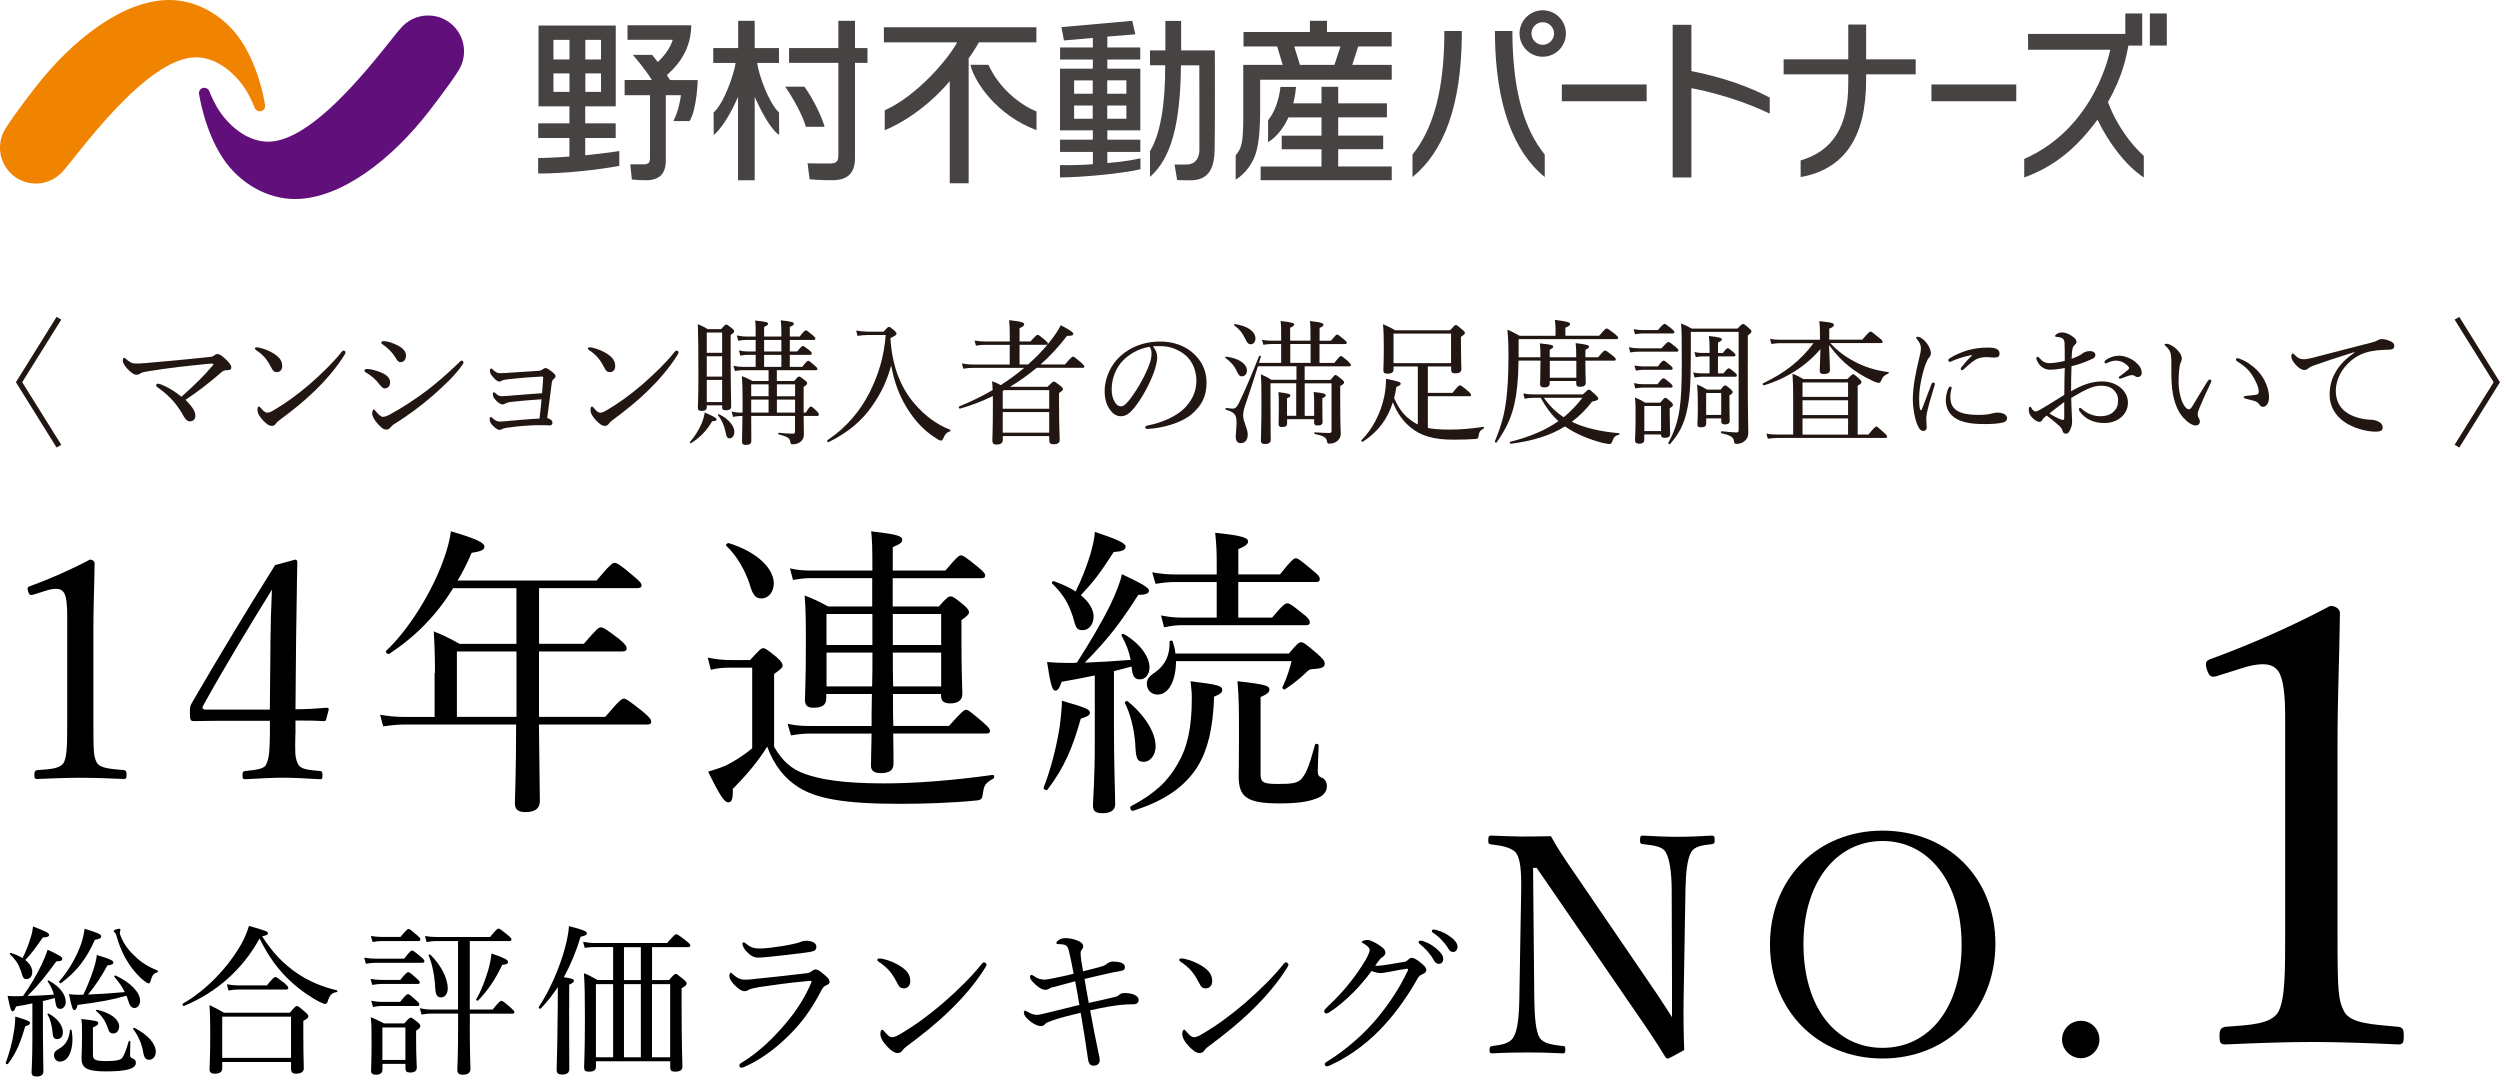
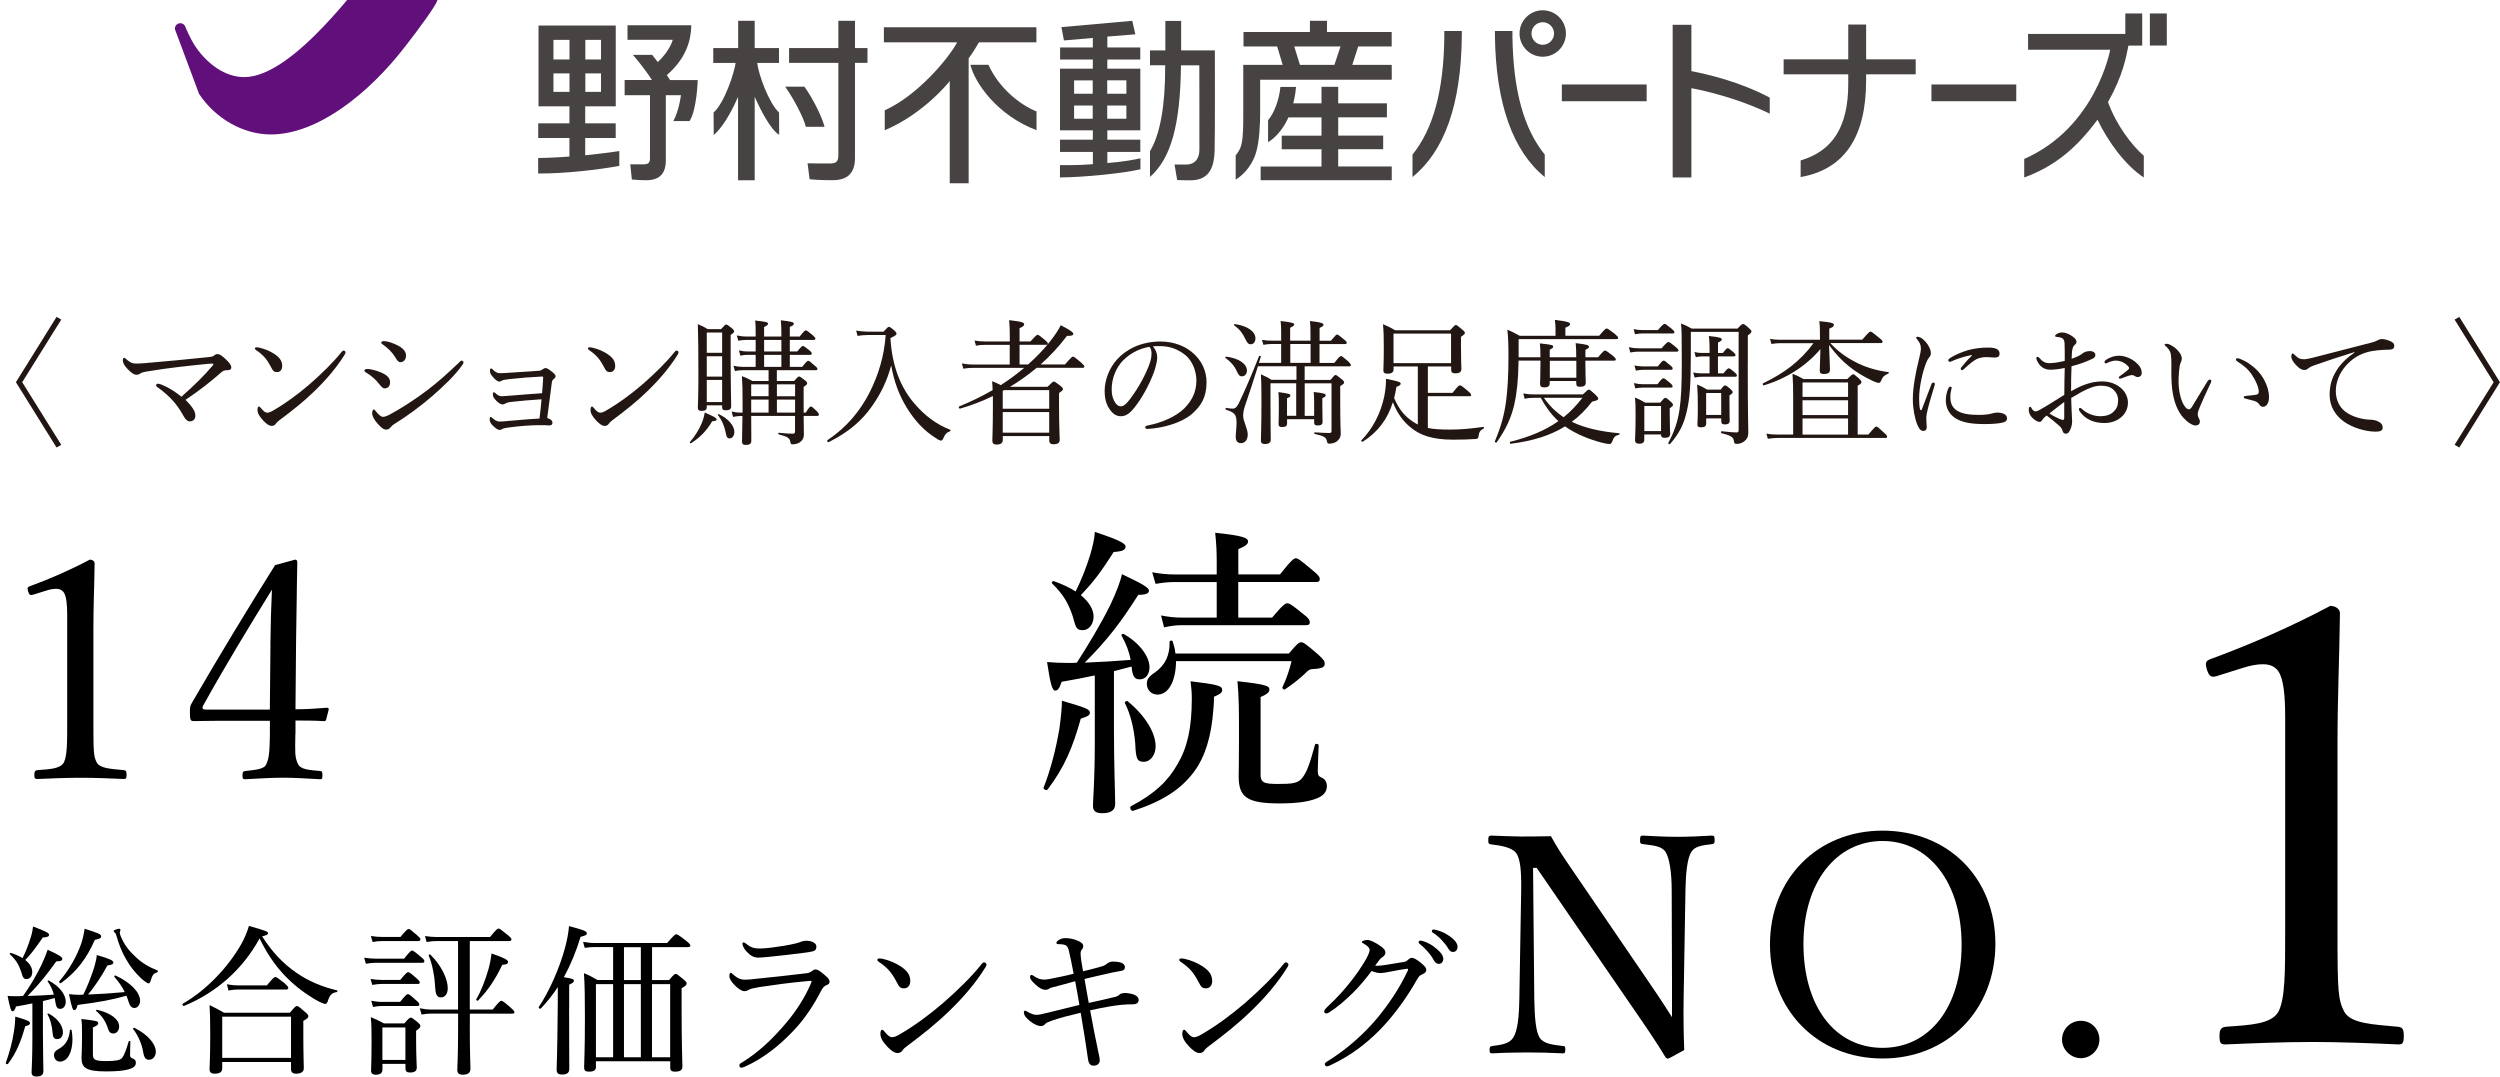
<svg xmlns="http://www.w3.org/2000/svg" id="Layer_2" data-name="Layer 2" viewBox="0 0 408.48 175.9">
  <defs>
    <style>
      .cls-1 {
        fill: #221613;
      }

      .cls-2 {
        fill: #610f7a;
      }

      .cls-3 {
        fill: #474342;
      }

      .cls-4 {
        fill: #f08300;
      }
    </style>
  </defs>
  <g id="Object">
    <g>
      <g>
        <path class="cls-3" d="M342.71,19.55c1.78,3.69,4.55,7.46,7.57,9.45v-3.55c-2.02-1.76-4.49-5.03-5.85-8.77,2.48-4.42,2.95-7.34,3.34-9.23h2.25V2.2h-2.76v3.34h-15.89v2.59h13.42s-2.29,12.68-14.05,17.84v3.03c4.85-1.79,8.39-4.6,11.98-9.45" />
        <rect class="cls-3" x="255.19" y="13.8" width="13.86" height="2.74" />
        <rect class="cls-3" x="315.58" y="13.8" width="13.86" height="2.74" />
        <path class="cls-3" d="M276.36,14.41s6.46,1.1,12.8,4.16v-2.62c-4.93-2.62-10.26-3.84-12.8-4.33V4.05h-3.06V29h3.06V14.41Z" />
        <path class="cls-3" d="M252.4,28.93v-3.67c-3.41-4.23-5.14-10.37-5.28-19.23v-.97h-2.86v.85c.15,11.06,2.95,18.8,8.14,23.02" />
        <path class="cls-3" d="M230.79,28.93c5.22-4.25,7.94-11.78,8.06-23.02v-.85h-2.86v.96c-.11,8.89-1.82,15.03-5.2,19.24v3.67Z" />
        <path class="cls-3" d="M304.91,13.09v-.94h8.1v-2.46h-8.1V4.01h-2.92v5.68h-10.56v2.46h10.56v1.55c0,7.07-2.59,10.99-7.78,12.51v2.72c7.12-1.27,10.7-6.46,10.7-15.84" />
        <path class="cls-3" d="M255.86,5.47c0-2.09-1.7-3.79-3.79-3.79s-3.79,1.7-3.79,3.79,1.7,3.8,3.79,3.8,3.79-1.7,3.79-3.8m-3.79,1.85c-1.01,0-1.84-.83-1.84-1.85s.83-1.84,1.84-1.84,1.85,.83,1.85,1.84-.83,1.85-1.85,1.85" />
        <rect class="cls-3" x="351.27" y="2.2" width="2.77" height="5.24" />
-         <path class="cls-4" d="M43.32,17.19s-.85-5.96-3.92-10.54c-2.63-3.98-7.16-6.65-11.74-6.65C20.02,0,11.66,6.68,5.79,14.26h0s-3.44,4.38-4.86,6.7c-.59,.91-.93,2-.93,3.17,0,3.23,2.62,5.86,5.86,5.86,1.76,0,3.34-.78,4.42-2.01h0c2.18-2.34,13.55-18.61,21.71-18.61,3.2,0,6.02,2.22,7.82,4.78,1.02,1.42,1.81,3.47,1.81,3.47,.16,.42,.62,.67,1.07,.54,.46-.14,.69-.6,.62-.97" />
-         <path class="cls-2" d="M32.52,15.33s.85,5.96,3.92,10.55c2.62,3.98,7.16,6.64,11.74,6.64,7.63,0,15.99-6.68,21.85-14.26,0,0,3.44-4.38,4.86-6.7,.59-.91,.93-2,.93-3.17,0-3.24-2.62-5.86-5.86-5.86-1.76,0-3.35,.78-4.42,2.01-2.18,2.34-13.54,18.61-21.71,18.61-3.2,0-6.02-2.22-7.82-4.77-1.02-1.43-1.81-3.47-1.81-3.47-.16-.42-.62-.67-1.07-.53-.46,.13-.68,.59-.62,.97" />
+         <path class="cls-2" d="M32.52,15.33c2.62,3.98,7.16,6.64,11.74,6.64,7.63,0,15.99-6.68,21.85-14.26,0,0,3.44-4.38,4.86-6.7,.59-.91,.93-2,.93-3.17,0-3.24-2.62-5.86-5.86-5.86-1.76,0-3.35,.78-4.42,2.01-2.18,2.34-13.54,18.61-21.71,18.61-3.2,0-6.02-2.22-7.82-4.77-1.02-1.43-1.81-3.47-1.81-3.47-.16-.42-.62-.67-1.07-.53-.46,.13-.68,.59-.62,.97" />
        <path class="cls-3" d="M136.98,3.4V7.85h-8.05v2.42h8.05v15.08c0,1.04-.32,1.36-1.39,1.36-.6,0-2.51,.01-3.64-.03l.33,2.61c1.73,.18,3.75,.15,3.77,.15,2.45,0,3.65-1.18,3.65-3.63V10.27h2.04v-2.42h-2.04V3.4h-2.72Z" />
        <path class="cls-3" d="M134.73,20.72c-.46-1.73-1.96-4.72-3.3-6.56h-3.14c1.33,1.87,3,5,3.38,6.56h3.06Z" />
        <path class="cls-3" d="M220.95,10.6l.97-3.01h5.47v-2.36h-10.57v-1.83h-2.79v1.83h-10.85v2.36h5.5l.9,3.01h-6.44v8.33c0,1.42,0,3.38-.3,4.67-.16,.64-.45,1.21-.94,1.78v3.97c1.51-.9,2.85-2.68,3.35-4.49,.52-1.8,.65-4.53,.65-6.51v-5.32h21.5v-2.43h-6.46Zm-2.92,0h-5.63l-.93-3.01h7.56l-1,3.01Z" />
        <path class="cls-3" d="M205.98,27.2v2.24h21.42v-2.24h-8.75v-2.82h7.35v-2.22h-7.35v-2.99h7.96v-2.29h-7.96v-2.7h-2.73v2.7h-4.61s.35-1.28,.45-2.68h-2.55c-.22,2.15-1.01,4.25-2.02,5.45v3.58c2.28-1.38,3.32-4.05,3.32-4.05h5.41v2.99h-6.5v2.22h6.5v2.82h-9.95Z" />
        <path class="cls-3" d="M95.62,25.37v-2.82h4.98v-2.4h-4.98v-2.78h4.99V4.17h-12.62v13.2h5.05v2.78h-5.1v2.4h5.1v3.03s-3.08,.23-5.11,.24v2.53c4.14,.03,9.77-.59,13.26-1.25v-2.42c-1.71,.29-5.55,.69-5.55,.69m0-18.86h2.56v3.21h-2.56v-3.21Zm0,5.48h2.56v3.02h-2.56v-3.02Zm-2.59,3.02h-2.62v-3.02h2.62v3.02Zm0-5.29h-2.62v-3.21h2.62v3.21Z" />
        <path class="cls-3" d="M109.51,13.08h4.49s-.12,4.79-1.33,6.7h-2.65c.96-1.78,1.24-4.23,1.24-4.23h-2.47v10.65c0,2.19-1.05,3.25-3.22,3.25-.69,0-1.69-.05-2.33-.12l-.26-2.48h2.22c.84,0,1-.39,1-1.01V15.55h-4.14v-2.48h4.45c-1.18-1.92-3.1-4.1-3.1-4.1h3.15s.66,.82,.92,1.17c2.03-1.89,2.44-3.64,2.44-3.64h-7.39v-2.37h10.42c-.03,2.44-.83,5.42-4,8.14,0,0,.38,.57,.53,.8" />
        <path class="cls-3" d="M192.97,3.42h-2.56c0,.76,0,4.81,0,4.81h-2.51v2.43h2.48v.14c.03,6.41-.83,11.18-2.48,13.91v4.19c3.43-2.99,4.95-8.5,5.06-18.09v-.14h3s.03,12.9,.01,13.85c-.06,2.57-2.17,2.36-2.17,2.36h-1.89l.43,2.54c.9,.05,2.22,.04,2.22,.04,3.3,0,3.82-2.57,3.9-4.8,.08-2.27,.04-16.42,.04-16.42h-5.51V3.42Z" />
        <path class="cls-3" d="M123.32,3.4h-2.71V7.85h-4.07v2.43h3.66c-.26,1.72-1.82,6.51-3.61,8.11l.03,3.68c1.38-1.17,2.8-3.64,3.69-5.63l.28-.61v13.62h2.72V15.81l.27,.6c.52,1.14,2.27,4.77,3.73,5.62l-.02-3.64c-1.68-1.57-3.35-6.22-3.57-8.11h3.56v-2.43h-3.97s0-3.73,0-4.45" />
        <path class="cls-3" d="M144.43,6.92h11.96c-1.44,2.69-6.51,8.71-11.83,11.1v3.26c6.46-2.72,10.62-8.03,10.62-8.03V29.94h3.09V9.52c.48-.59,1.35-2,1.63-2.52l.04-.08h9.4v-2.47h-24.92v2.47Z" />
        <path class="cls-3" d="M161.51,10.59h-2.95c.69,2.94,4.39,8.27,10.8,10.68v-3.06c-2.78-1.12-6.16-3.86-7.85-7.62" />
        <path class="cls-3" d="M186.32,25.87c-2.74,.61-5.39,.76-5.39,.76v-1.81h5.39v-2h-5.39v-1.53h5.39V11.22h-5.39v-1.49h5.38v-1.97h-5.38v-1.78l4.58-.37-.51-2.21-11.57,1.03,.41,2.18,4.72-.41v1.56h-5.35v1.97h5.35v1.49h-5.36v10.07h5.36v1.53h-5.36v2h5.37v2c-.97,.08-2.48,.19-5.38,.16v2.01c3.93-.02,10.32-.67,13.15-1.33v-1.8Zm-5.41-12.74h3.13v2.18h-3.13v-2.18Zm0,4.11h3.13v2.16h-3.13v-2.16Zm-2.37,2.16h-3.04v-2.16h3.04v2.16Zm0-4.08h-3.04v-2.18h3.04v2.18Z" />
      </g>
      <g>
        <g>
          <path class="cls-1" d="M9.24,51.78l.77,.44-6.38,10.23,6.38,10.23-.77,.44-6.64-10.67,6.64-10.67Z" />
          <path class="cls-1" d="M34.61,59.92c.2-.24,.26-.35,.26-.42,0-.04-.04-.09-.18-.09-.15,0-.37,.02-.73,.04-3.15,.31-6.58,.68-9.73,1.21-.84,.13-1.12,.22-1.39,.42-.18,.13-.33,.15-.57,.15-.4,0-.81-.31-1.39-.9-.62-.64-.81-1.08-.81-1.45,0-.29,.11-.42,.22-.42,.09,0,.18,.07,.31,.2,.24,.22,.44,.35,.64,.48,.26,.18,.51,.26,1.08,.26,.35,0,.88-.02,1.61-.09,3.48-.29,6.84-.62,10.23-.97,.4-.04,.64-.11,.75-.2,.18-.15,.35-.29,.62-.29,.35,0,.73,.26,1.25,.75,.62,.57,1.01,1.03,1.01,1.41,0,.4-.24,.48-.79,.48-.4,0-.66,.18-.97,.46-1.56,1.36-3.45,2.88-5.72,4.38,1.34,1.34,1.61,2,1.61,2.62,0,.51-.35,.9-.9,.9-.37,0-.68-.26-.99-.81-.42-.77-.92-1.54-1.52-2.27-.84-.99-1.83-1.85-2.82-2.53-.13-.09-.18-.18-.18-.29,0-.2,.18-.26,.29-.26,.13,0,.35,.07,.59,.15,1.17,.46,2.27,1.19,3.26,1.98,2.31-2.05,3.92-3.67,4.95-4.93Z" />
          <path class="cls-1" d="M42.35,56.8c.92,.2,1.8,.59,2.44,1.01,.97,.64,1.32,1.21,1.32,2.02,0,.57-.35,.97-.84,.97s-.66-.18-.95-.75c-.22-.42-.48-.9-.92-1.47-.46-.57-1.03-1.03-1.58-1.39-.11-.07-.18-.18-.18-.26s.11-.18,.24-.18c.09,0,.22,0,.46,.04Zm14.1,.77c0,.11-.04,.24-.15,.4-1.3,2.09-2.99,4.07-4.88,5.9-1.78,1.74-3.67,3.23-5.74,4.77-.24,.18-.46,.37-.55,.51-.18,.29-.42,.44-.7,.44-.51,0-.92-.37-1.41-.86-.68-.73-.95-1.25-.95-1.76,0-.33,.09-.55,.24-.55,.09,0,.15,.07,.31,.24,.44,.53,.7,.77,1.06,.77,.22,0,.57-.11,1.03-.4,1.94-1.12,3.96-2.6,5.88-4.25,1.98-1.74,3.85-3.54,5.24-5.3,.11-.13,.22-.2,.31-.2,.13,0,.33,.15,.33,.29Z" />
          <path class="cls-1" d="M62.11,60.8c1.08,.42,1.63,.95,1.63,1.65s-.4,1.01-.92,1.01c-.26,0-.53-.29-.84-.68-.57-.75-1.3-1.41-2.22-1.94-.15-.09-.22-.18-.22-.31s.15-.24,.53-.24c.48,0,1.36,.24,2.05,.51Zm1.76,8.96c-.13,.2-.44,.44-.73,.44-.37,0-.66-.13-1.34-.86-.68-.73-.99-1.39-.99-1.78,0-.35,.11-.66,.26-.66,.11,0,.26,.2,.42,.4,.26,.31,.7,.81,1.08,.81,.2,0,.53-.07,1.1-.37,1.91-1.03,4.07-2.42,6.14-3.98,1.78-1.36,3.26-2.68,5.08-4.42,.24-.22,.4-.42,.51-.42,.15,0,.33,.13,.33,.26,0,.11-.02,.22-.2,.46-1.17,1.69-2.86,3.28-4.88,5.06-1.94,1.67-4.03,3.23-6.25,4.6-.29,.18-.44,.33-.53,.46Zm1.17-13.29c.81,.42,1.3,.97,1.3,1.63,0,.62-.37,1.08-.9,1.08-.35,0-.53-.24-.88-.84-.46-.75-1.19-1.5-2.07-2.09-.13-.09-.2-.15-.2-.29,0-.11,.18-.22,.42-.22,.64,0,1.56,.33,2.33,.73Z" />
          <path class="cls-1" d="M88.49,65.24c-1.89,.11-3.65,.29-4.88,.42-.62,.07-.84,.15-1.06,.29-.18,.11-.33,.13-.46,.13-.24,0-.62-.22-.97-.57-.46-.48-.59-.75-.59-1.03,0-.24,.07-.4,.15-.4,.04,0,.15,.04,.26,.15,.44,.4,.64,.51,1.12,.51,.24,0,.64-.04,1.03-.07,1.83-.15,3.56-.29,5.48-.42,.09-.99,.13-1.74,.18-2.49,.02-.18-.04-.24-.2-.24-1.87,.09-3.7,.24-5.46,.44-.64,.07-.95,.15-1.1,.24-.11,.07-.24,.15-.42,.15-.24,0-.62-.29-.95-.66-.44-.48-.57-.75-.57-1.12,0-.24,.11-.37,.18-.37,.09,0,.15,.04,.24,.13,.4,.42,.79,.64,1.08,.64,.38,0,.77,0,1.23-.04,1.76-.13,3.5-.22,5.3-.35,.24-.02,.37-.09,.53-.2,.15-.11,.37-.24,.51-.24,.22,0,.46,.13,.88,.46,.44,.33,.77,.59,.77,.88,0,.18-.09,.26-.26,.42-.22,.18-.31,.29-.35,.64-.22,1.74-.48,3.63-.75,5.76,.57,.15,.86,.46,.86,.79,0,.26-.2,.42-.46,.42-.18,0-.51-.02-.86-.04h-1.03c-.9,0-3.17,.13-4.95,.4-.66,.09-.84,.18-.97,.26-.11,.09-.26,.11-.4,.11-.26,0-.53-.2-.97-.59-.44-.4-.62-.73-.62-1.12,0-.33,.09-.4,.15-.4s.15,.04,.22,.11c.48,.42,.81,.64,1.25,.64,.26,0,.55-.02,1.06-.07,1.8-.15,3.63-.33,5.46-.42,.18-1.36,.26-2.35,.33-3.15Z" />
          <path class="cls-1" d="M96.76,56.8c.92,.2,1.8,.59,2.44,1.01,.97,.64,1.32,1.21,1.32,2.02,0,.57-.35,.97-.84,.97s-.66-.18-.95-.75c-.22-.42-.48-.9-.92-1.47-.46-.57-1.03-1.03-1.58-1.39-.11-.07-.18-.18-.18-.26s.11-.18,.24-.18c.09,0,.22,0,.46,.04Zm14.1,.77c0,.11-.04,.24-.15,.4-1.3,2.09-2.99,4.07-4.88,5.9-1.78,1.74-3.67,3.23-5.74,4.77-.24,.18-.46,.37-.55,.51-.18,.29-.42,.44-.7,.44-.51,0-.92-.37-1.41-.86-.68-.73-.95-1.25-.95-1.76,0-.33,.09-.55,.24-.55,.09,0,.15,.07,.31,.24,.44,.53,.7,.77,1.06,.77,.22,0,.57-.11,1.03-.4,1.94-1.12,3.96-2.6,5.88-4.25,1.98-1.74,3.85-3.54,5.24-5.3,.11-.13,.22-.2,.31-.2,.13,0,.33,.15,.33,.29Z" />
          <path class="cls-1" d="M112.73,72.22c.79-.92,1.45-1.96,1.87-2.95,.29-.64,.46-1.3,.55-1.87,1.5,.66,1.94,.9,1.94,1.12,0,.18-.18,.29-.73,.31-.81,1.43-1.94,2.64-3.46,3.59-.09,.07-.24-.11-.18-.2Zm2.75-5.7c0,.44-.26,.62-.84,.62-.44,0-.62-.15-.62-.51,0-.48,.09-1.5,.09-5.32s-.02-6.1-.09-8.34c.68,.29,.99,.42,1.61,.81h2.18c.59-.66,.7-.75,.84-.75,.15,0,.29,.09,.9,.57,.31,.26,.4,.42,.4,.55,0,.15-.09,.26-.57,.57v3.19c0,5.26,.09,7.72,.09,8.51,0,.44-.31,.62-.86,.62-.44,0-.62-.13-.62-.46v-.35h-2.51v.29Zm2.51-12.19h-2.51v3.32h2.51v-3.32Zm-2.51,7.2h2.51v-3.32h-2.51v3.32Zm0,4.16h2.51v-3.61h-2.51v3.61Zm3.06,4.86c-.22-1.03-.57-1.85-1.23-2.73-.04-.07,.07-.2,.15-.15,1.61,.77,2.53,1.94,2.53,2.9,0,.59-.33,1.06-.77,1.06-.37,0-.51-.18-.68-1.08Zm4.2-2.58c0,2.2,.02,3.3,.02,4.07,0,.46-.29,.66-.88,.66-.46,0-.64-.15-.64-.55,0-.79,.04-1.8,.07-4.18h-.33c-.4,0-.75,.07-1.21,.15l-.22-.88c.55,.13,.92,.18,1.43,.18h.35v-2.02c0-1.58-.02-2.77-.11-3.94,.84,.31,1.14,.48,1.72,.79h2.64v-1.76h-4.25c-.42,0-.77,.04-1.25,.13l-.24-.86c.55,.13,1.01,.18,1.5,.18h2.13v-1.96h-1.3c-.4,0-.7,.02-1.21,.13l-.22-.86c.55,.13,.99,.18,1.43,.18h1.3v-1.89h-1.45c-.46,0-.84,.02-1.39,.13l-.24-.86c.64,.13,1.12,.18,1.63,.18h1.45v-.57c0-.9,0-1.39-.09-2.05,1.91,.2,2.11,.29,2.11,.53,0,.15-.11,.29-.64,.53v1.56h2.82v-.59c0-.92-.02-1.36-.09-2.07,1.83,.22,2.13,.31,2.13,.57,0,.15-.13,.31-.66,.51v1.58h1.61c.7-.9,.86-1.01,1.01-1.01s.31,.11,1.1,.77c.35,.31,.46,.44,.46,.57s-.07,.22-.29,.22h-3.89v1.89h1.21c.64-.79,.79-.9,.92-.9,.15,0,.31,.11,1.06,.7,.29,.24,.4,.4,.4,.53,0,.15-.09,.22-.29,.22h-3.3v1.96h2.02c.7-.88,.86-.99,.99-.99,.15,0,.31,.11,1.06,.79,.33,.26,.44,.4,.44,.55,0,.13-.07,.2-.29,.2h-6.34v1.76h2.82c.57-.66,.68-.73,.81-.73,.15,0,.29,.07,.9,.57,.35,.24,.42,.4,.42,.53,0,.18-.09,.29-.57,.59v4.2h.35c.55-.88,.7-.99,.84-.99,.15,0,.26,.11,.95,.75,.24,.24,.35,.44,.35,.57,0,.15-.07,.22-.29,.22h-2.2c.02,2.29,.04,2.64,.04,3.01,0,.62-.26,1.01-.64,1.28-.31,.22-.77,.35-1.25,.35-.22,0-.26-.07-.33-.42-.11-.62-.42-.81-1.89-1.21-.11-.02-.11-.26,0-.26,1.1,.11,1.72,.15,2.33,.15,.24,0,.33-.11,.33-.35v-2.55h-7.17Zm0-5.17v1.94h2.84v-1.94h-2.84Zm2.84,4.62v-2.13h-2.84v2.13h2.84Zm-.73-11.88v1.89h2.82v-1.89h-2.82Zm2.82,4.4v-1.96h-2.82v1.96h2.82Zm2.24,2.86h-2.97v1.94h2.97v-1.94Zm0,2.49h-2.97v2.13h2.97v-2.13Z" />
          <path class="cls-1" d="M144.37,54.18c.62-.68,.73-.77,.88-.77s.29,.09,.88,.59c.26,.24,.35,.37,.35,.51,0,.2-.11,.31-.99,.73,.26,4.6,1.69,8.12,3.94,10.72,1.67,1.96,3.65,3.43,5.81,4.25,.11,.04,.09,.22-.02,.26-.55,.18-.84,.51-1.12,1.21-.11,.22-.22,.31-.35,.31-.15,0-.46-.13-.86-.42-1.8-1.12-3.37-2.73-4.73-4.95-1.34-2.18-2.09-4.4-2.55-6.91-.68,2.51-1.65,4.55-3.12,6.64-1.67,2.4-3.85,4.27-7.11,5.9-.13,.07-.31-.24-.18-.33,3.17-2.11,5.41-4.88,6.89-7.81,1.43-2.84,2.38-5.9,2.62-9.37h-2.95c-.7,.02-1.06,.04-1.65,.15l-.22-.88c.57,.11,.99,.15,1.83,.18h2.66Z" />
          <path class="cls-1" d="M162.21,64.72c-1.72,.84-3.52,1.52-5.35,2.05-.15,.04-.29-.31-.13-.37,1.87-.75,3.7-1.65,5.46-2.66-.02-.51-.04-.97-.09-1.45,.62,.22,.97,.4,1.41,.64,1.34-.86,2.62-1.8,3.83-2.82h-8.41c-.53,0-.92,.04-1.54,.13l-.22-.86c.7,.13,1.12,.18,1.72,.18h6.09v-3.21h-4.09c-.48,0-.88,.02-1.43,.13l-.22-.84c.64,.11,1.06,.15,1.61,.15h4.14v-.97c0-.99-.02-1.67-.11-2.51,2.22,.24,2.46,.42,2.46,.68,0,.18-.15,.4-.75,.62v2.18h1.78c.88-.97,1.03-1.08,1.17-1.08,.15,0,.31,.11,1.14,.79,.4,.35,.53,.48,.53,.62,0,.15-.09,.22-.31,.22h-4.31v3.21h1.39c1.32-1.17,2.51-2.4,3.54-3.7,.84-1.06,1.45-1.98,1.8-2.71,1.3,.66,2.05,1.14,2.05,1.39,0,.26-.26,.37-1.03,.35-1.28,1.69-2.73,3.26-4.31,4.67h3.98c1.01-1.17,1.17-1.28,1.3-1.28,.15,0,.33,.11,1.32,.95,.44,.4,.55,.55,.55,.68s-.09,.2-.29,.2h-7.5c-1.39,1.14-2.82,2.18-4.36,3.1h6.12c.79-.77,.9-.86,1.03-.86,.15,0,.29,.09,1.06,.68,.35,.29,.44,.42,.44,.57s-.11,.26-.64,.62v1.87c0,3.54,.11,5.28,.11,5.81,0,.48-.35,.7-1.03,.7-.46,0-.68-.2-.68-.59v-.75h-7.59v.64c0,.48-.33,.75-1.03,.75-.46,0-.68-.22-.68-.62,0-.62,.09-1.74,.09-5.48v-1.83Zm1.63-.84v2.9h7.59v-3.04h-7.35l-.24,.13Zm7.59,3.45h-7.59v3.37h7.59v-3.37Z" />
          <path class="cls-1" d="M189.09,58.31c0,.7-.29,1.8-.57,2.57-.79,2.09-1.91,4.14-3.15,5.7-.62,.79-1.3,1.43-2.22,1.43-.64,0-1.19-.29-1.65-.88-.62-.77-1.01-1.72-1.01-3.26,0-1.69,.7-3.7,2.07-5.19,1.43-1.56,3.83-2.88,7.04-2.88,2.27,0,4.03,.81,5.1,1.69,1.72,1.39,2.44,3.19,2.44,4.99,0,2.49-.95,3.89-2.38,5.15-1.63,1.41-4.64,2.33-7.33,2.46-.15,0-.31-.13-.31-.26,0-.18,.11-.24,.4-.31,2.29-.44,4.62-1.45,5.98-2.79,1.19-1.21,1.98-2.62,1.98-4.55,0-1.28-.48-3.1-1.85-4.2-1.03-.81-2.33-1.43-4.09-1.43-.46,0-.79,0-1.17,.04,.46,.51,.7,1.12,.7,1.72Zm-5.54,.53c-1.23,1.23-1.91,3.04-1.91,4.75,0,.95,.18,1.5,.48,2.05,.24,.44,.59,.75,1.03,.75,.46,0,.9-.4,1.54-1.25,1.3-1.72,2.51-3.94,3.15-5.72,.26-.73,.31-1.28,.31-1.74,0-.53-.18-.84-.35-1.01-1.96,.33-3.34,1.28-4.25,2.18Z" />
          <path class="cls-1" d="M202.05,60.56c-.4-.79-.86-1.36-1.83-2.09-.07-.04,0-.2,.09-.2,2.09,.24,3.43,1.19,3.43,2.27,0,.57-.35,.95-.84,.95-.37,0-.55-.24-.86-.92Zm5.54,2.05v3.23c0,3.65,.04,5.08,.04,6.03,0,.44-.33,.68-.95,.68-.46,0-.66-.18-.66-.57,0-.88,.09-2.22,.09-6.31,0-2.44-.02-3.43-.09-4.51,.73,.33,1.03,.46,1.72,.9h4.09v-2.22h-6.29c-.75,2.4-1.41,4.4-2.18,6.67-.15,.46-.24,.99-.24,1.41,0,.95,.75,2.07,.75,3.1,0,.86-.46,1.39-1.12,1.39-.55,0-.84-.37-.84-1.03s.13-1.52,.13-2.27c0-1.34-.26-1.72-1.72-2.16-.13-.04-.09-.33,.04-.31,.35,.07,.77,.13,1.01,.13,.4,0,.64-.13,1.03-.86,.86-1.8,1.76-3.79,3.32-7.72,.04-.13,.33-.04,.29,.09-.11,.35-.22,.68-.31,1.01h3.63v-3.08h-1.56c-.44,0-.79,.04-1.34,.13l-.24-.81c.66,.11,1.03,.13,1.58,.13h1.56v-.81c0-1.03,0-1.61-.09-2.4,2,.22,2.22,.37,2.22,.57,0,.15-.15,.31-.66,.53v2.11h3.32v-.79c0-1.1,0-1.67-.09-2.42,1.98,.22,2.22,.4,2.22,.62,0,.15-.15,.29-.64,.51v2.09h1.85c.73-.88,.88-1.01,1.01-1.01,.15,0,.31,.13,1.14,.81,.33,.26,.44,.42,.44,.55s-.09,.2-.31,.2h-4.14v3.08h2.42c.77-1.01,.95-1.12,1.1-1.12,.13,0,.29,.11,1.14,.84,.35,.35,.46,.51,.46,.64s-.07,.2-.29,.2h-7.26v2.22h4.22c.57-.7,.68-.81,.84-.81,.13,0,.26,.11,.97,.68,.33,.26,.42,.4,.42,.55s-.15,.31-.64,.57v1.98c0,4.73,.09,5.33,.09,5.79,0,.62-.29,1.03-.7,1.32-.31,.22-.77,.33-1.21,.33-.22,0-.29-.07-.35-.4-.13-.64-.46-.84-2-1.19-.11-.02-.11-.26,0-.26,1.14,.07,1.87,.11,2.4,.11,.26,0,.35-.11,.35-.35v-7.77h-4.38v5.32h1.54v-1.96c0-.7,0-1.14-.07-1.94,1.67,.18,1.96,.29,1.96,.55,0,.15-.11,.26-.55,.46v.99c0,1.78,.04,2.64,.04,2.9,0,.42-.29,.57-.79,.57-.4,0-.59-.11-.59-.48v-.55h-4.42v.7c0,.42-.26,.59-.84,.59-.4,0-.55-.15-.55-.48,0-.2,.04-.95,.04-2.57,0-1.28,0-2.02-.07-2.66,1.76,.24,1.96,.31,1.96,.57,0,.15-.09,.24-.55,.44v2.86h1.5v-5.32h-4.25Zm-4.14-7.26c-.4-.88-.88-1.52-1.8-2.2-.07-.04,0-.22,.09-.2,2.11,.29,3.39,1.23,3.39,2.35,0,.59-.35,.95-.75,.95-.44,0-.59-.22-.92-.9Zm10.69,3.94v-3.08h-3.32v3.08h3.32Z" />
          <path class="cls-1" d="M231.66,59.88h-3.96v.48c0,.48-.35,.7-.97,.7-.53,0-.7-.18-.7-.59,0-.37,.07-1.19,.07-3.61,0-1.67-.02-2.68-.13-3.89,.84,.35,1.17,.53,2,.99h8.96c.7-.77,.81-.86,.95-.86,.15,0,.26,.09,1.01,.73,.37,.29,.46,.42,.46,.55,0,.15-.04,.24-.64,.66v1.25c0,2.42,.07,3.63,.07,3.98,0,.51-.31,.73-.99,.73-.46,0-.68-.15-.68-.55v-.57h-3.81v4.31h4.03c.88-1.1,1.06-1.23,1.19-1.23,.15,0,.37,.09,1.32,.92,.42,.35,.53,.53,.53,.66s-.07,.2-.29,.2h-6.78v5.19c.9,.18,2,.26,3.56,.26,1.8,0,3.23-.13,5.52-.44,.11-.02,.13,.22,.04,.26-.62,.33-.75,.62-.84,1.28-.04,.31-.11,.42-.53,.44-.81,.07-2.29,.11-3.63,.11-3.23,0-5.33-.66-6.93-2-1.21-.97-2.16-2.25-2.91-4.12-.86,2.75-2.42,4.86-4.91,6.45-.11,.07-.33-.13-.24-.22,1.87-1.89,3.17-4.45,3.74-7.15,.18-.95,.31-1.94,.29-2.9,2,.4,2.4,.51,2.4,.79,0,.18-.13,.31-.7,.53-.09,.64-.22,1.23-.37,1.83,.86,1.94,1.72,2.95,3.08,3.85,.26,.18,.53,.33,.79,.46v-9.48Zm5.43-5.37h-9.4v4.82h9.4v-4.82Z" />
          <path class="cls-1" d="M248.12,58.95c-.04,3.19-.29,5.35-.7,7.17-.53,2.2-1.34,3.98-2.88,6.16-.09,.13-.35-.04-.29-.18,.99-2.35,1.56-4.36,1.85-6.71,.22-1.8,.37-3.94,.37-7.11,0-2.07-.04-3.01-.18-4.4,.79,.31,1.19,.53,2.02,.99h5.85v-1.21c0-.4-.04-.81-.11-1.39,2.2,.26,2.49,.44,2.49,.68,0,.2-.2,.37-.77,.59v1.32h5.52c.92-1.08,1.08-1.19,1.21-1.19,.15,0,.33,.11,1.32,.86,.46,.4,.57,.53,.57,.68,0,.13-.07,.2-.29,.2h-15.97v2.97h3.56c0-.97,0-1.39-.09-2.27,1.96,.2,2.18,.29,2.18,.53,0,.15-.09,.26-.57,.51v1.23h4.33v-.18c0-.97-.02-1.41-.09-2.13,1.78,.2,2.18,.33,2.18,.59,0,.15-.09,.26-.59,.51v1.21h2.07c.84-1.01,1.01-1.1,1.14-1.1s.31,.09,1.23,.81c.42,.35,.53,.51,.53,.64s-.09,.2-.29,.2h-4.69c0,2.16,.07,3.26,.07,3.59,0,.46-.29,.68-.92,.68-.51,0-.64-.15-.64-.66v-.29h-4.33v.35c0,.48-.26,.7-.9,.7-.51,0-.68-.18-.68-.62,0-.31,.07-1.39,.07-3.76h-3.59Zm10.5,5.5c.73-.7,.86-.79,.99-.79,.15,0,.26,.09,1.06,.81,.37,.37,.46,.51,.46,.64,0,.26-.26,.35-.99,.51-1.01,1.3-2.09,2.4-3.32,3.3,2.11,1.03,4.82,1.61,7.75,1.87,.11,0,.07,.22-.04,.24-.62,.15-.86,.37-1.14,1.19-.09,.22-.24,.33-.42,.33s-.66-.07-1.17-.2c-2.07-.53-4.33-1.43-6.09-2.68-2.35,1.47-5.24,2.38-8.87,2.84-.15,.02-.22-.29-.07-.33,3.23-.81,5.76-1.89,7.86-3.37-1.14-1.03-2.13-2.4-2.88-3.81h-1.14c-.57,0-.95,.04-1.5,.15l-.22-.86c.75,.13,1.17,.15,1.72,.15h8.03Zm-6.36,.55c.88,1.28,1.96,2.33,3.23,3.17,1.12-.9,2.13-1.96,3.06-3.17h-6.29Zm5.3-6.05h-4.33v2.77h4.33v-2.77Z" />
          <path class="cls-1" d="M266.16,56.73c.62,.13,1.01,.18,1.56,.18h3.76c.84-.95,.99-1.03,1.12-1.03,.15,0,.31,.09,1.17,.79,.37,.31,.48,.46,.48,.59s-.09,.2-.33,.2h-6.21c-.44,0-.81,.04-1.34,.13l-.22-.86Zm.77-2.95c.64,.13,1.01,.15,1.54,.15h2.42c.77-.9,.95-1.01,1.1-1.01,.13,0,.29,.11,1.14,.79,.35,.29,.46,.44,.46,.57s-.07,.2-.29,.2h-4.84c-.44,0-.77,.04-1.32,.13l-.22-.84Zm.04,8.82c.62,.13,1.01,.18,1.52,.18h2.33c.66-.86,.81-.97,.97-.97s.31,.11,1.08,.75c.31,.26,.42,.44,.42,.57s-.07,.2-.29,.2h-4.53c-.4,0-.7,.04-1.28,.13l-.22-.86Zm.07-2.88c.62,.11,.99,.15,1.5,.15h2.33c.64-.84,.81-.95,.97-.95,.13,0,.31,.11,1.06,.77,.31,.24,.4,.37,.4,.51,0,.15-.07,.22-.29,.22h-4.47c-.37,0-.7,.04-1.25,.13l-.24-.84Zm1.63,12.1c0,.44-.24,.68-.84,.68-.46,0-.68-.2-.68-.57,0-.48,.09-1.34,.09-4.05,0-1.32,0-2.02-.11-2.93,.73,.29,1.01,.44,1.67,.84h2.46c.59-.7,.7-.79,.84-.79,.15,0,.29,.09,.88,.62,.29,.26,.37,.42,.37,.55s-.07,.22-.53,.55v.97c0,2,.07,2.93,.07,3.19,0,.46-.31,.66-.88,.66-.46,0-.62-.18-.62-.55h-2.73v.84Zm2.73-5.48h-2.73v4.09h2.73v-4.09Zm14.17-6.93c0,8.78,.09,10.17,.09,11.27,0,.68-.24,1.1-.64,1.41-.31,.26-.77,.44-1.25,.44-.33,0-.42-.11-.46-.46-.07-.62-.46-.92-2.02-1.28-.13-.02-.13-.35,0-.33,1.3,.13,1.94,.2,2.44,.2,.24,0,.35-.11,.35-.37v-16.06h-7.81v3.52c0,5.41-.2,7.46-.66,9.44-.46,2.07-1.21,3.63-2.73,5.35-.11,.11-.35-.04-.29-.18,.97-1.8,1.52-3.39,1.83-5.43,.26-1.76,.37-3.98,.37-7.68,0-4.6-.02-5.39-.13-6.4,.73,.29,1.03,.44,1.76,.84h7.48c.62-.68,.77-.75,.9-.75s.29,.07,.95,.66c.33,.29,.42,.4,.42,.55,0,.18-.13,.33-.59,.66v4.62Zm-3.98,1.61c.59-.75,.75-.84,.88-.84s.29,.09,.99,.68c.22,.2,.33,.35,.33,.46,0,.18-.07,.24-.29,.24h-5.48c-.35,0-.64,.04-1.14,.13l-.22-.84c.57,.13,.9,.15,1.39,.15h1.28v-2.77h-1.19c-.33,0-.59,.04-1.06,.13l-.22-.84c.51,.11,.81,.15,1.28,.15h1.19v-.7c0-.79-.02-1.36-.11-2.07,1.91,.2,2.11,.35,2.11,.55,0,.15-.09,.29-.62,.51v1.72h.79c.51-.68,.68-.79,.79-.79,.15,0,.29,.11,.97,.68,.2,.18,.31,.33,.31,.44,0,.15-.09,.22-.29,.22h-2.58v2.77h.88Zm-2.82,8.18c0,.44-.24,.62-.86,.62-.44,0-.57-.13-.57-.51,0-.29,.07-.84,.07-2.66,0-1.61-.02-2.58-.11-3.83,.66,.29,.97,.44,1.63,.84h2.22c.46-.62,.57-.68,.73-.68,.13,0,.26,.07,.81,.53,.33,.31,.42,.44,.42,.57s-.09,.24-.53,.53v.97c0,1.94,.04,2.88,.04,3.15,0,.44-.24,.62-.81,.62-.44,0-.57-.2-.57-.51v-.48h-2.46v.86Zm2.46-4.99h-2.46v3.59h2.46v-3.59Z" />
          <path class="cls-1" d="M299.07,56.07c1.1,1.21,2.38,2.18,3.81,2.93,1.67,.95,3.67,1.54,5.68,1.8,.11,.02,.07,.2-.04,.24-.68,.33-.88,.48-1.12,1.08-.13,.33-.26,.44-.42,.44-.22,0-.66-.15-1.23-.44-1.19-.55-2.51-1.36-3.56-2.2-1.19-.95-2.11-1.89-3.34-3.54,.11,2.53,.15,3.7,.15,4.07,0,.48-.37,.66-.99,.66-.46,0-.68-.15-.68-.53,0-.53,.07-1.43,.11-3.54-2.31,2.73-5.54,4.82-9.24,5.92-.15,.04-.26-.26-.13-.33,3.61-1.74,6.07-3.65,8.25-6.56h-5.39c-.53,0-.9,.04-1.5,.13l-.22-.84c.68,.13,1.1,.15,1.67,.15h6.49v-.44c0-1.14-.02-1.96-.11-2.6,2.22,.22,2.38,.35,2.38,.64,0,.2-.13,.33-.75,.59v1.8h5.39c1.03-1.21,1.21-1.32,1.34-1.32,.15,0,.33,.11,1.39,.99,.51,.4,.59,.53,.59,.66,0,.15-.07,.22-.29,.22h-8.23Zm6.21,14.94c.99-1.21,1.17-1.32,1.3-1.32s.29,.11,1.23,.99c.44,.37,.53,.53,.53,.68,0,.13-.07,.2-.29,.2h-17.62c-.55,0-.95,.04-1.58,.13l-.24-.84c.75,.13,1.19,.15,1.8,.15h2.58v-5.94c0-1.8-.02-2.57-.11-3.98,.79,.29,1.08,.46,1.8,.86h7.15c.7-.7,.81-.79,.97-.79,.13,0,.26,.09,.95,.7,.31,.31,.4,.44,.4,.57,0,.18-.11,.33-.62,.59v7.99h1.76Zm-3.32-8.52h-7.44v2.35h7.44v-2.35Zm-7.44,5.33h7.44v-2.42h-7.44v2.42Zm0,3.19h7.44v-2.64h-7.44v2.64Z" />
          <path class="cls-1" d="M315.88,62.49c.11,0,.26,.11,.26,.24,0,.07-.02,.13-.04,.22-.53,1.76-.95,3.15-1.14,4-.11,.46-.22,.99-.22,1.41,0,.4,.07,1.12,.07,1.43,0,.44-.24,.62-.53,.62-.4,0-.68-.24-1.01-1.03-.42-1.03-.73-2.64-.73-4.16,0-1.96,.48-4.44,.99-6.47,.2-.81,.33-1.43,.33-1.8,0-.59-.2-1.01-.66-1.56-.09-.09-.11-.15-.11-.22,0-.09,.09-.15,.2-.15,.53,0,1.19,.57,1.61,1.17,.35,.53,.59,1.01,.59,1.52,0,.33-.13,.55-.31,.73-.18,.2-.31,.48-.51,.97-.48,1.23-1.1,3.7-1.1,5.68,0,.79,.04,1.36,.15,1.78,.02,.11,.09,.15,.15,.15,.04,0,.11-.04,.15-.15,.51-1.3,1.03-2.73,1.56-4.09,.07-.2,.18-.26,.29-.26Zm2.51,.9c.09-.15,.15-.22,.26-.22,.13,0,.24,.07,.24,.2s-.22,.73-.22,1.45c0,.84,.18,1.52,.81,2.07,.9,.77,2.49,.9,3.76,.9,.7,0,1.08-.02,1.56-.09,.42-.07,.66-.13,.81-.18,.22-.07,.59-.11,.84-.11,.18,0,.62,.07,.9,.18,.4,.15,.59,.48,.59,.75,0,.35-.2,.55-.55,.66-.66,.2-1.8,.29-3.06,.29-1.83,0-3.98-.13-5.3-1.32-.73-.64-1.1-1.56-1.1-2.57,0-.59,.13-1.34,.44-2Zm3.61-5.35c-1.19,.24-2.31,.62-3.08,.97-.13,.07-.26,.11-.33,.11-.13,0-.26-.09-.26-.24s.09-.24,.26-.35c.7-.48,1.87-.99,2.97-1.32,1.1-.29,2.11-.42,3.32-.42,1.52,0,1.83,.48,1.83,.97,0,.55-.31,.66-.88,.66-.31,0-.9-.07-1.25-.07-.59,0-.99,.09-1.41,.24-.59,.22-1.3,.81-2.33,1.76-.11,.11-.18,.13-.26,.13s-.22-.11-.22-.2,.02-.15,.13-.29c.42-.51,.9-1.12,1.67-1.85,.07-.07,.04-.15-.15-.11Z" />
          <path class="cls-1" d="M337.35,57.06c0-.86,0-1.21-.13-1.5-.09-.18-.22-.31-.51-.4-.22-.07-.42-.09-.64-.11-.18-.02-.29-.07-.29-.13,0-.09,.04-.18,.22-.31,.26-.18,.53-.29,.95-.29,.37,0,.9,.15,1.43,.48,.55,.33,.9,.7,.9,1.03,0,.22-.07,.33-.22,.46-.22,.18-.35,.4-.42,.66-.11,.4-.13,1.1-.15,1.67,.84-.29,1.43-.59,1.74-.84,.22-.2,.64-.42,1.28-.42,.48,0,.86,.26,.86,.64,0,.24-.13,.46-.42,.59-1.14,.55-2.33,.97-3.48,1.25-.04,1.32-.09,2.71-.07,4.09,1.63-.95,3.26-1.61,5.06-1.61,1.19,0,2.16,.35,2.93,.95,.81,.62,1.3,1.54,1.3,2.53,0,1.1-.55,1.94-1.21,2.46-.75,.59-1.65,.86-2.66,.86-1.69,0-3.15-.62-4.05-1.96-.07-.11-.09-.24-.09-.33,0-.11,.11-.18,.18-.18,.09,0,.15,.02,.26,.13,.97,.9,2.11,1.23,3.1,1.23,.81,0,1.63-.24,2.11-.73,.53-.51,.75-1.01,.75-1.91,0-.64-.24-1.23-.84-1.76-.48-.42-1.14-.59-2-.59-.99,0-1.96,.42-3.1,1.01-.57,.33-1.17,.66-1.72,.99,.02,1.1,.07,2.2,.11,2.97,.02,.26,.04,.73,.04,.84,0,.22-.02,.57-.15,.97-.26,.79-.51,1.06-.86,1.06-.31,0-.48-.13-.59-.57-.11-.33-.29-.53-.57-.77-.64-.59-1.25-1.06-2-1.63-.44,.35-.59,.53-.7,.73s-.24,.31-.48,.31c-.29,0-.57-.18-.9-.44-.66-.53-.84-1.1-.84-1.52,0-.29,.07-.51,.2-.51,.09,0,.18,.09,.22,.15,.11,.22,.2,.35,.33,.46,.09,.09,.22,.15,.33,.15,.2,0,.42-.09,.7-.24,1.52-.86,2.68-1.65,4.03-2.46,0-1.67,.04-3.01,.07-4.4-.86,.18-1.69,.29-2.42,.29s-1.45-.37-1.89-1.08c-.18-.29-.33-.59-.33-.81,0-.11,.09-.22,.2-.22,.09,0,.18,.04,.29,.18,.46,.57,.99,.86,1.58,.86s1.5-.11,2.57-.37v-1.94Zm-.07,8.62c-.84,.62-1.72,1.32-2.42,1.87,.55,.37,1.12,.66,1.52,.84,.31,.13,.53,.22,.68,.22,.18,0,.22-.09,.22-.42v-2.51Zm11.6-6.56c.68,.57,1.06,1.1,1.06,1.83,0,.42-.31,.66-.66,.66-.18,0-.29-.04-.44-.15-.2-.13-.31-.18-.51-.18-.15,0-.44,.09-.64,.15-.44,.15-.75,.29-1.1,.4-.09,.02-.15,.04-.22,.04-.09,0-.18-.09-.18-.18s.04-.15,.18-.24c.46-.31,.97-.7,1.41-1.1,.07-.07,.09-.13,.09-.22,0-.07-.04-.18-.11-.24-.46-.53-1.19-.97-2.07-.97-.48,0-.95,.18-1.32,.35-.09,.04-.22,.11-.29,.11-.11,0-.22-.09-.22-.22s.07-.24,.18-.31c.7-.51,1.47-.73,2.22-.73,.95,0,2.02,.51,2.62,.99Z" />
          <path class="cls-1" d="M357.17,68.66c-1.01-.84-1.78-2.33-2.13-4.27-.2-1.06-.26-2.29-.26-3.65,0-.9,.04-1.85-.07-2.79-.09-.53-.33-.95-.88-1.43-.13-.11-.15-.15-.15-.22,0-.11,.18-.13,.35-.13,.35,0,.95,.33,1.43,.73,.55,.48,1.03,1.08,1.03,1.72,0,.18-.11,.51-.2,.68-.22,.48-.33,1.98-.33,3.15,0,1.03,.22,2.24,.53,3.04,.4,.99,.84,1.39,1.14,1.39,.18,0,.33-.11,.53-.42,.66-1.08,1.61-2.68,2.53-4.16,.11-.18,.29-.29,.37-.29,.11,0,.26,.13,.26,.24,0,.09-.04,.2-.09,.29-.68,1.41-1.47,3.15-1.83,4.05-.2,.53-.31,.79-.31,1.08,0,.15,.02,.35,.13,.55,.11,.24,.22,.42,.22,.64,.02,.35-.22,.66-.73,.66-.42,0-.99-.35-1.56-.84Zm10.36-9.2c1.01,.66,1.85,1.56,2.4,2.57,.53,.95,.81,2,.81,2.79,0,.57-.11,1.01-.33,1.3-.22,.24-.4,.35-.64,.35-.26,0-.44-.11-.59-.35-.15-.24-.4-.48-.86-.62-.37-.11-.84-.22-1.36-.35-.26-.07-.35-.13-.35-.29,0-.11,.18-.15,.4-.18,.62-.07,1.12-.09,1.61-.18,.33-.07,.44-.18,.44-.51,0-.73-.53-1.87-1.1-2.73-.59-.9-1.36-1.56-2.42-2.22-.13-.09-.2-.15-.2-.31,0-.11,.09-.2,.24-.2,.31,0,1.25,.44,1.96,.9Z" />
          <path class="cls-1" d="M384.65,57.54c-2.42,.75-4.91,1.58-6.6,2.18-.31,.11-.66,.26-.95,.51-.15,.13-.31,.22-.59,.22-.37,.02-.9-.26-1.47-.92-.35-.42-.64-.84-.66-1.23,0-.31,.09-.55,.2-.55s.2,.09,.29,.18c.64,.64,.97,.77,1.65,.77,.26-.02,.75-.09,1.32-.24,3.19-.81,6.49-1.67,9.73-2.51,.46-.11,.68-.22,.86-.33,.22-.13,.42-.2,.75-.22,.44,0,.97,.15,1.43,.37,.31,.13,.59,.35,.59,.68,.02,.46-.22,.66-.77,.68-1.43,.04-2.71,.11-3.87,.48-1.32,.42-2.29,1.1-3.17,2.05-1.12,1.21-1.74,2.75-1.74,4.27,.02,1.43,.59,2.57,1.52,3.3,1.21,.95,2.95,1.3,4.03,1.34,.57,.02,.97,.07,1.52,.37,.46,.26,.59,.57,.59,.95s-.24,.64-1.17,.64c-1.58,0-3.72-.62-5.15-1.63-1.32-.95-2.35-2.42-2.35-4.36,0-1.41,.31-2.64,.99-3.76,.62-1.14,1.74-2.27,3.06-3.15l-.02-.09Z" />
          <path class="cls-1" d="M401.83,73.12l-.77-.44,6.38-10.23-6.38-10.23,.77-.44,6.64,10.67-6.64,10.67Z" />
        </g>
        <g>
          <path d="M5.47,97.15c-.5,.15-.7,.1-.89-.55-.15-.6-.1-.7,.5-.89,3.23-1.19,6.51-2.63,9.59-4.27,.5,0,.79,.3,.79,.6-.05,3.93-.2,6.76-.2,10.78v15.26c0,4.92,.05,5.52,.55,6.51,.55,.99,2.39,1.04,4.42,1.24,.35,.05,.45,.2,.45,.75,0,.6-.1,.7-.45,.7-2.19-.1-4.87-.2-6.96-.2-2.39,0-4.82,.1-7.16,.2-.4,0-.5-.1-.5-.7,0-.55,.15-.7,.5-.75,1.99-.15,3.73-.2,4.32-1.24,.55-1.09,.55-3.23,.55-6.51v-17.59c0-1.79-.15-3.08-.55-3.68-.25-.35-.6-.6-1.29-.6-.45,0-1.04,.1-1.79,.35l-1.89,.6Z" />
          <path d="M48.26,119.91c-.05,3.13-.1,3.73,.4,4.87,.4,.99,1.99,1.04,3.63,1.19,.25,0,.4,.1,.4,.7s-.1,.65-.4,.65c-1.84-.1-4.17-.25-6.01-.25s-4.32,.15-6.16,.25c-.4,0-.5-.05-.5-.65s.15-.65,.5-.7c1.29-.15,2.98-.25,3.33-.99,.55-1.04,.6-2.34,.65-4.97v-2.24h-8.1c-1.69,0-3.03,.05-4.37,.05-.45,0-.6-.15-.6-1.29s0-1.14,.5-1.99c4.72-8.1,8.45-14.26,13.42-22.21l3.28-.89c.2,0,.35,.1,.35,.5-.1,3.98-.1,7.95-.2,12.52l-.1,11.43c1.69,0,3.38-.1,5.12-.25,.25,0,.35,.1,.3,.35l-.4,1.54c-.05,.25-.15,.3-.45,.3-1.44-.1-3.13-.1-4.57-.1v2.19Zm-4.08-14.56c.05-3.68,.1-5.67,.25-9-3.78,6.11-7.65,12.47-11.18,18.84-.3,.5-.2,.75,.4,.75h10.44l.1-10.59Z" />
-           <path d="M71.07,109.97c0-2.44-.05-4.32-.2-6.81,1.74,.7,2.49,1.09,4.22,2.04h9.29v-9.09h-10.34c-2.73,4.42-6.11,7.85-10.44,10.73-.25,.15-.7-.3-.5-.5,3.68-3.48,7.41-9.49,9.29-14.66,.65-1.74,1.09-3.38,1.29-4.87,4.17,1.24,5.47,1.84,5.47,2.53,0,.5-.55,.75-2.09,.99-.7,1.64-1.44,3.13-2.29,4.52h22.71c2.24-2.68,2.63-2.88,2.93-2.88,.35,0,.75,.15,3.08,2.14,1.09,.89,1.34,1.24,1.34,1.54s-.25,.45-.75,.45h-16v9.09h7.31c2.19-2.53,2.44-2.68,2.78-2.68s.65,.1,2.98,1.89c1.09,.89,1.24,1.24,1.24,1.54,0,.35-.2,.5-.7,.5h-13.62v10.69h10.83c2.34-2.78,2.73-2.98,3.03-2.98s.7,.2,3.13,2.14c1.14,.94,1.34,1.29,1.34,1.64,0,.3-.15,.45-.65,.45h-17.69c.05,6.16,.15,10.83,.15,12.52,0,1.19-.79,1.79-2.34,1.79-1.24,0-1.74-.45-1.74-1.44,0-1.04,.2-4.62,.2-12.87h-18.09c-1.24,0-2.19,.1-3.63,.3l-.5-1.89c1.59,.25,2.63,.35,4.08,.35h4.82v-7.16Zm13.32,7.16v-10.69h-9.74v10.69h9.74Z" />
-           <path d="M126.49,122.04c1.44,2.44,2.83,3.58,4.92,4.37,2.44,.89,6.01,1.59,13.07,1.59,5.02,0,11.03-.45,17.74-1.39,.25-.05,.3,.5,.1,.6-1.19,.65-1.54,1.04-1.69,2.24-.15,1.09-.25,1.24-1.04,1.34-4.03,.4-8.55,.55-12.67,.55-9.14,0-13.52-.89-16.4-2.68-2.24-1.39-3.98-3.48-5.17-6.66-1.59,2.53-3.28,4.52-5.62,6.91,.05,1.74-.2,2.19-.75,2.19-.6,0-1.34-1.04-3.28-5.02,1.04-.3,1.94-.6,2.88-.99,1.29-.65,2.78-1.54,4.32-2.83v-13.17h-3.38c-1.34,0-2.19,.05-3.38,.35l-.5-1.99c1.54,.3,2.44,.4,3.88,.4h3.03c1.59-1.74,1.84-1.94,2.14-1.94,.35,0,.65,.2,2.29,1.54,.75,.7,.89,.99,.89,1.29s-.15,.5-1.39,1.39v11.93Zm-4.03-26.69c-.7-2.04-1.94-4.42-3.78-6.16-.2-.15,.15-.5,.4-.45,4.92,1.54,7.35,4.32,7.35,6.56,0,1.34-.79,2.48-2.04,2.48-.89,0-1.39-.45-1.94-2.44Zm20.08-.89h-10.09c-.99,0-1.69,.1-2.88,.3l-.5-1.89c1.39,.3,2.19,.35,3.38,.35h10.09c0-4.17-.05-4.92-.2-6.41,4.22,.5,5.07,.75,5.07,1.39,0,.4-.3,.7-1.54,1.19v3.83h8.6c1.89-2.24,2.24-2.48,2.53-2.48,.35,0,.75,.25,2.83,1.94,.89,.75,1.14,1.04,1.14,1.34s-.15,.45-.65,.45h-14.46v4.62h7.55c1.29-1.49,1.59-1.64,1.89-1.64,.35,0,.65,.15,2.09,1.34,.7,.6,.94,.94,.94,1.24s-.25,.6-1.24,1.29v2.98c0,5.62,.15,8.3,.15,9.09,0,1.04-.75,1.54-1.99,1.54-1.04,0-1.49-.4-1.49-1.24v-.3h-7.85v1.44c0,1.24,0,2.53,.05,3.78h9.09c2.14-2.39,2.49-2.63,2.78-2.63,.35,0,.7,.25,2.78,2.04,.89,.75,1.14,1.09,1.14,1.39s-.15,.45-.65,.45h-15.16c.05,2.53,.05,4.03,.05,4.92,0,1.04-.65,1.54-2.04,1.54-1.14,0-1.64-.4-1.64-1.19,0-.89,.05-2.44,.1-5.27h-10.04c-1.09,0-1.89,.1-3.13,.3l-.55-1.89c1.49,.3,2.39,.35,3.68,.35h10.04v-1.84c0-1.14,.05-2.24,.05-3.38h-7.46v.75c0,.99-.65,1.49-2.04,1.49-1.09,0-1.44-.4-1.44-1.34,0-.99,.15-2.78,.15-8.75,0-3.78,0-5.77-.2-8.25,1.59,.6,2.34,.99,3.83,1.79h7.21v-4.62Zm-7.5,5.86v5.07h7.5v-5.07h-7.5Zm7.46,11.83c.05-1.84,.05-3.68,.05-5.52h-7.5v5.52h7.46Zm3.38-6.76h7.9v-5.07h-7.9v5.07Zm7.9,6.76v-5.52h-7.9c0,1.84,0,3.68,.05,5.52h7.85Z" />
          <path d="M170.53,128.65c1.14-2.88,2.04-6.41,2.58-9.69,.25-1.84,.4-3.43,.4-4.47,4.03,1.19,4.57,1.39,4.57,1.99,0,.35-.35,.6-1.49,.94-1.29,4.62-2.63,7.9-5.42,11.58-.2,.25-.75-.05-.65-.35Zm8.35-18.29c-1.64,.35-3.43,.7-5.42,1.04-.35,1.09-.65,1.44-1.04,1.44-.5,0-.79-1.04-1.34-4.67,1.34,.1,1.99,.15,3.63,.15,.45,0,.85,0,1.24-.05,1.79-2.78,3.93-6.31,5.47-9.44,.99-2.09,1.69-3.93,1.89-5.02,3.48,1.64,4.42,2.24,4.42,2.68s-.4,.7-1.74,.7c-2.83,4.42-4.77,7.06-8.75,11.08,2.53-.1,5.02-.25,7.5-.45-.25-1.34-.7-2.53-1.49-3.98-.1-.15,.2-.35,.35-.25,2.68,1.49,4.22,3.78,4.22,5.42,0,1.19-.65,1.99-1.59,1.99-.79,0-1.19-.35-1.34-2.09-.94,.25-1.94,.5-2.88,.75v9.69c0,5.52,.2,10.54,.2,12.03,0,.99-.7,1.49-2.09,1.49-1.09,0-1.54-.35-1.54-1.24s.3-4.12,.3-10.29v-10.98Zm-.2-9.59c0,1.19-.75,2.19-1.74,2.19s-1.14-.25-1.64-2.19c-.7-2.14-1.54-3.63-3.38-5.42-.15-.15,.05-.45,.25-.4,1.39,.5,2.58,1.04,3.58,1.69,.99-1.99,1.74-3.93,2.39-6.01,.4-1.39,.7-2.68,.75-3.73,3.68,1.24,5.02,1.84,5.02,2.39s-.45,.8-1.94,.9c-2.24,3.48-3.18,4.72-5.37,7.06,1.34,1.09,2.09,2.34,2.09,3.53Zm6.81,20.72c-.2-2.48-.8-4.87-1.69-6.61-.1-.2,.3-.45,.45-.3,2.88,2.34,4.57,5.17,4.57,7.36,0,1.39-.84,2.53-1.94,2.53s-1.29-.5-1.39-2.98Zm-.7,10.24c3.98-2.09,6.06-4.17,7.6-6.86,1.59-2.68,2.34-5.86,2.34-10.73,0-.94-.05-1.54-.2-2.83,4.52,.55,5.17,.75,5.17,1.44,0,.35-.25,.65-1.34,1.09,0,.7-.05,1.39-.1,2.04-.35,4.52-1.34,7.75-3.18,10.24-2.14,2.88-5.27,4.87-9.94,6.36-.35,.1-.65-.6-.35-.75Zm7.36-23.71c0,2.88-1.04,5.47-3.03,5.47-.99,0-1.74-.75-1.74-1.79,0-.7,.35-1.19,1.34-1.84,1.74-1.24,2.43-2.88,2.38-5.02,0-.2,.45-.25,.5-.05,.2,.65,.4,1.29,.45,1.99h18.54c1.39-1.64,1.64-1.84,1.99-1.84,.4,0,.75,.25,2.73,1.94,.99,.89,1.14,1.19,1.14,1.54,0,.55-.35,.8-1.79,.89-.7,0-.89,.2-1.44,.75-.84,.8-1.94,1.69-3.28,2.58-.15,.1-.5-.15-.4-.35,.75-1.59,1.19-3.03,1.49-4.27h-18.88Zm15.7-7.11c1.79-2.14,2.19-2.34,2.49-2.34s.7,.2,2.58,1.74c.89,.65,1.09,1.04,1.09,1.34,0,.35-.15,.5-.65,.5h-20.23c-.99,0-1.74,.1-2.93,.35l-.5-1.94c1.34,.25,2.19,.35,3.43,.35h5.67v-5.81h-6.81c-1.14,0-1.94,.1-3.18,.3l-.55-1.89c1.49,.25,2.38,.35,3.73,.35h6.81v-2.04c0-1.64-.05-2.88-.25-4.77,4.82,.5,5.37,.89,5.37,1.44,0,.35-.3,.7-1.59,1.24v4.12h6.81c1.89-2.39,2.29-2.63,2.58-2.63,.35,0,.7,.25,2.78,1.99,.94,.75,1.14,1.09,1.14,1.39,0,.35-.15,.5-.65,.5h-12.67v5.81h5.52Zm-1.89,25.54c0,1.39,.45,1.64,2.83,1.64s3.33-.1,4.03-1.04c.75-.99,1.19-2.29,2.04-5.37,.05-.25,.6-.15,.6,.1-.05,1.34-.15,3.58-.15,4.17,0,.7,.15,.89,.6,1.09,.65,.25,.89,.8,.89,1.44,0,.94-.65,1.64-1.84,2.04-1.34,.5-3.18,.75-5.91,.75-5.32,0-6.66-1.04-6.66-4.42,0-.75,.05-1.99,.05-6.31s0-6.56-.25-9.24c4.87,.55,5.22,.79,5.22,1.39,0,.35-.25,.7-1.44,1.19v12.57Z" />
          <path d="M.95,173.65c.58-1.62,1.06-3.34,1.3-4.98,.16-.87,.24-1.75,.24-2.57,2.07,.61,2.41,.77,2.41,1.06,0,.21-.16,.4-.77,.5-.69,2.41-1.43,4.35-2.81,6.15-.11,.16-.42,.03-.37-.16Zm4.32-9.7c-.72,.16-1.59,.32-2.65,.5-.21,.61-.37,.79-.56,.79-.26,0-.42-.5-.82-2.52,.56,.05,.85,.05,1.22,.05,.48,0,.9,0,1.3-.03,1.09-1.51,2.17-3.34,3.02-5.09,.42-.9,.77-1.75,1.01-2.47,1.86,.85,2.39,1.19,2.39,1.48,0,.24-.16,.42-.98,.42-1.54,2.15-2.84,3.79-4.69,5.65,1.43-.03,2.86-.11,4.29-.21-.19-.74-.5-1.43-1.01-2.17-.05-.08,.08-.19,.19-.13,1.83,.98,2.76,2.33,2.76,3.45,0,.66-.34,1.17-.9,1.17-.5,0-.69-.32-.82-1.27-.03-.19-.05-.34-.08-.5-.64,.19-1.3,.34-1.93,.5v5.09c0,2.94,.08,5.57,.08,6.36,0,.61-.37,.87-1.11,.87-.61,0-.82-.21-.82-.72,0-.48,.13-2.17,.13-5.46v-5.78Zm0-5.12c0,.69-.4,1.14-.93,1.14-.45,0-.58-.13-.9-1.25-.37-1.11-.85-1.91-1.83-2.81-.08-.08,.05-.24,.16-.21,.77,.24,1.41,.53,1.91,.85,.56-1.09,.98-2.2,1.35-3.42,.21-.64,.32-1.25,.37-1.75,2.01,.77,2.62,1.06,2.62,1.35,0,.27-.21,.4-1.03,.45-1.19,1.7-1.67,2.41-2.86,3.68,.74,.58,1.14,1.27,1.14,1.96Zm3.31,9.81c-.08-1.01-.37-2.17-.82-2.89-.05-.08,.11-.19,.21-.13,1.48,.79,2.31,2.01,2.31,3.02,0,.69-.34,1.14-.93,1.14-.5,0-.72-.24-.77-1.14Zm.24,3.76c0-.4,.21-.72,.77-1.01,1.14-.61,1.72-1.62,1.83-3.07,0-.13,.26-.11,.29,.03,.08,.5,.13,1.01,.13,1.48,0,2.01-.77,3.63-2.04,3.63-.56,0-.98-.45-.98-1.06Zm.87-12.06c1.54-1.78,2.81-3.98,3.58-6.15,.27-.85,.45-1.67,.56-2.44,2.33,.74,2.7,.9,2.7,1.25,0,.27-.24,.42-1.03,.56-1.35,3.05-2.94,5.17-5.54,7.08-.13,.11-.37-.16-.27-.29Zm9.01-.72c-.08-.08,.05-.29,.16-.24,2.57,1.19,4.03,2.81,4.03,4.13,0,.66-.4,1.19-.93,1.19-.42,0-.72-.29-.93-.95-.11-.37-.24-.72-.37-1.06-2.39,.69-4.51,1.06-7.98,1.51-.16,.66-.32,.85-.56,.85-.21,0-.4-.37-.85-2.62,.64,.08,.98,.11,1.64,.11,.24,0,.48,0,.71-.03,.64-1.33,1.17-2.65,1.62-3.98,.29-.93,.53-1.8,.58-2.49,2.17,.64,2.7,.9,2.7,1.22,0,.24-.08,.34-.98,.5-.98,1.83-1.99,3.31-3.15,4.74,1.99-.08,3.98-.21,5.99-.4-.42-.9-.98-1.67-1.7-2.49Zm-3.52,12.64c0,.87,.26,1.11,2.23,1.11,1.54,0,2.2-.16,2.52-.48,.34-.42,.66-1.25,1.11-2.76,.03-.11,.26-.05,.26,.05,0,.61-.05,1.54-.05,2.15,0,.37,.11,.48,.34,.58,.42,.16,.61,.32,.61,.77,0,.5-.45,.85-1.25,1.06-.69,.19-1.83,.32-3.6,.32-3.21,0-4.03-.56-4.03-2.17,0-.58,.08-1.22,.08-3.98,0-1.14,0-1.64-.11-2.41,2.57,.29,2.76,.34,2.76,.69,0,.21-.13,.37-.87,.69v4.37Zm2.44-4.27c-.37-1.09-.9-1.96-1.91-2.81-.08-.08,.03-.21,.13-.19,2.2,.48,3.63,1.56,3.63,2.73,0,.64-.4,1.14-.93,1.14-.5,0-.71-.19-.93-.88Zm5.96-7.71c-.82-.61-1.83-1.75-2.46-2.7-.85-1.3-1.51-2.65-2.07-4.61-.08-.34-.13-.42-.29-.58-.13-.11-.19-.19-.19-.27,0-.16,.64-.37,.93-.37,.11,0,.18,.08,.18,.21,0,.08-.11,.32-.11,.42,0,.13,.05,.32,.13,.53,.58,1.48,1.48,2.54,2.36,3.34,1.09,1.11,2.44,1.83,3.66,2.31,.13,.05,.08,.29-.05,.32-.61,.19-.79,.45-1.09,1.48-.08,.21-.16,.32-.32,.32-.13,0-.32-.13-.69-.4Zm-.19,11.61c-.19-1.25-.79-2.65-1.64-3.76-.05-.08,.11-.24,.21-.19,2.23,1.11,3.5,2.65,3.5,3.92,0,.69-.45,1.3-1.09,1.3-.53,0-.82-.29-.98-1.27Z" />
          <path d="M48.48,158.97c1.88,1.33,4.27,2.31,6.57,2.84,.13,.03,.11,.27-.03,.29-.77,.11-1.14,.42-1.48,1.54-.11,.27-.24,.4-.4,.4s-.45-.13-.93-.34c-1.4-.72-3.26-1.99-4.74-3.37-1.99-1.86-3.53-3.9-5.06-7-2.68,4.96-7.02,8.85-12.35,11.03-.16,.08-.34-.29-.19-.37,3.95-2.25,7.42-6.04,9.46-9.57,.61-1.06,1.03-2.09,1.35-3.13,3,.85,3.1,.93,3.1,1.22,0,.21-.27,.32-.95,.48,1.62,2.54,3.39,4.43,5.65,5.99Zm-12.17,15.61c0,.56-.4,.85-1.25,.85-.58,0-.82-.24-.82-.74,0-.66,.11-1.75,.11-5.65,0-2.2-.03-3.37-.11-4.82,1.01,.48,1.4,.72,2.36,1.25h10.76c.85-1.01,.98-1.09,1.14-1.09,.19,0,.34,.08,1.3,.93,.48,.4,.58,.56,.58,.72,0,.24-.13,.4-.82,.77v1.96c0,3.6,.08,5.3,.08,5.8,0,.56-.45,.87-1.27,.87-.58,0-.82-.27-.82-.74v-1.17h-11.24v1.06Zm11.24-8.46h-11.24v6.73h11.24v-6.73Zm-10.5-5.3c.74,.13,1.25,.19,1.88,.19h4.67c1.03-1.25,1.22-1.38,1.38-1.38,.19,0,.37,.13,1.51,1.01,.48,.45,.61,.61,.61,.77,0,.19-.11,.27-.34,.27h-7.84c-.53,0-.95,.05-1.59,.16l-.26-1.01Z" />
          <path d="M59.51,156.48c.77,.11,1.25,.16,1.94,.16h4.58c.93-1.19,1.14-1.33,1.3-1.33s.37,.13,1.4,1.01c.48,.37,.61,.56,.61,.72,0,.19-.08,.27-.34,.27h-7.55c-.53,0-1.01,.05-1.67,.16l-.27-.98Zm1.01,3.47c.74,.11,1.17,.16,1.8,.16h3.08c.93-1.14,1.14-1.27,1.3-1.27s.37,.13,1.33,.98c.42,.37,.56,.53,.56,.69,0,.19-.11,.26-.34,.26h-5.91c-.5,0-.87,.05-1.51,.16l-.29-.98Zm.05-7.02c.74,.11,1.22,.16,1.86,.16h3c.98-1.17,1.17-1.3,1.33-1.3,.19,0,.37,.13,1.38,1.01,.42,.37,.56,.53,.56,.69s-.11,.27-.34,.27h-5.91c-.5,0-.9,.03-1.56,.16l-.29-.98Zm1.91,21.87c0,.5-.34,.8-1.06,.8-.56,0-.79-.24-.79-.64,0-.58,.08-1.59,.08-4.9,0-1.72,0-2.68-.13-3.87,.93,.4,1.3,.56,2.17,1.03h3.31c.74-.85,.9-.95,1.06-.95s.34,.11,1.11,.74c.37,.32,.45,.45,.45,.66,0,.19-.11,.34-.69,.74v1.43c0,2.76,.11,4.19,.11,4.58,0,.61-.4,.82-1.11,.82-.53,0-.74-.19-.74-.69v-.72h-3.76v.95Zm-1.83-11.29c.72,.13,1.17,.19,1.78,.19h2.94c.93-1.14,1.11-1.27,1.27-1.27,.19,0,.37,.13,1.35,1.01,.42,.34,.53,.53,.53,.69s-.08,.24-.34,.24h-5.75c-.5,0-.88,.05-1.48,.16l-.29-1.01Zm5.59,4.37h-3.76v5.3h3.76v-5.3Zm10.52-.42c0,5.09,.11,6.44,.11,7.16,0,.64-.37,.98-1.27,.98-.61,0-.88-.27-.88-.77s.13-2.28,.13-7.02v-2.2h-4.35c-.56,0-.95,.05-1.62,.16l-.29-1.03c.79,.16,1.25,.21,1.88,.21h4.37v-11.19h-3.42c-.61,0-1.03,.03-1.72,.16l-.26-.98c.77,.11,1.25,.16,1.91,.16h8.72c1.01-1.25,1.22-1.38,1.38-1.38,.19,0,.37,.13,1.48,1.03,.5,.42,.64,.58,.64,.74s-.11,.27-.37,.27h-6.44v11.19h3.74c1.06-1.3,1.25-1.43,1.4-1.43,.19,0,.4,.13,1.51,1.09,.5,.45,.64,.61,.64,.77s-.08,.24-.34,.24h-6.94v1.85Zm-5.65-5.99c-.08-1.88-.45-3.87-1.06-5.33-.05-.13,.16-.27,.27-.16,1.83,1.8,2.84,3.98,2.84,5.51,0,.87-.45,1.48-1.11,1.48-.58,0-.88-.4-.93-1.51Zm6.71,1.8c.82-1.38,1.48-3.18,1.96-4.8,.29-1.01,.45-1.96,.53-2.68,2.17,.74,2.7,1.06,2.7,1.38,0,.29-.21,.42-.95,.48-1.14,2.41-2.39,4.24-3.95,5.83-.11,.11-.37-.08-.29-.21Z" />
          <path d="M92.99,164.67c0,6.2,.03,9.09,.03,9.97,0,.64-.37,.93-1.17,.93-.66,0-.9-.24-.9-.79s.11-2.46,.16-8.59c.03-1.64,.03-3.26,.03-4.9-.85,1.27-1.78,2.46-2.78,3.5-.13,.13-.42-.11-.32-.27,1.78-2.65,3.42-6.47,4.27-9.62,.34-1.27,.58-2.49,.66-3.58,2.36,.61,2.92,.85,2.92,1.17,0,.27-.21,.37-1.03,.58-.69,2.33-1.62,4.56-2.73,6.6,1.4,.21,1.64,.32,1.64,.58,0,.21-.13,.34-.77,.64v3.79Zm16.33-4.53c.77-.9,.9-1.01,1.09-1.01,.16,0,.32,.11,1.25,.87,.42,.37,.53,.5,.53,.69,0,.24-.16,.4-.82,.79v3.47c0,5.75,.13,8.51,.13,9.33,0,.56-.37,.82-1.22,.82-.56,0-.77-.19-.77-.69v-1.01h-12.14v.93c0,.53-.34,.77-1.14,.77-.61,0-.79-.19-.79-.72,0-.9,.13-2.39,.13-8.06,0-3.52-.03-5.41-.16-7.31,.9,.37,1.3,.58,2.2,1.11h2.57v-5.38h-2.86c-.64,0-1.09,.03-1.78,.13l-.27-.98c.77,.13,1.3,.19,1.99,.19h11.74c1.14-1.3,1.33-1.43,1.48-1.43,.19,0,.42,.13,1.62,1.06,.56,.45,.69,.61,.69,.77,0,.19-.11,.27-.37,.27h-5.88v5.38h2.78Zm-11.95,.66v11.95h2.81v-11.95h-2.81Zm7.34-6.04h-2.76v5.38h2.76v-5.38Zm-2.76,6.04v11.95h2.76v-11.95h-2.76Zm4.58,11.95h2.97v-11.95h-2.97v11.95Z" />
          <path d="M120.8,174.1c0-.16,.11-.32,.27-.4,2.78-1.67,5.19-3.95,7.45-6.65,1.67-1.99,3-4.11,3.92-6.23,.08-.19,.16-.4,.16-.45,0-.08-.05-.11-.16-.11s-.37,.03-.58,.05c-2.92,.26-5.57,.64-7.85,.98-.77,.13-1.38,.27-1.64,.42-.27,.16-.42,.24-.74,.24-.45,0-1.09-.45-1.59-.98-.58-.58-.87-1.11-.87-1.46,0-.37,.11-.58,.26-.58,.05,0,.16,.11,.32,.27,.77,.66,1.25,.87,1.99,.87,.69,0,1.27-.08,1.96-.16,2.2-.21,5.54-.58,8.16-.9,.26-.03,.56-.16,.77-.32,.16-.13,.37-.29,.61-.29,.42,0,.77,.29,1.59,.98,.48,.4,.72,.72,.72,1.03,0,.29-.21,.45-.56,.58-.32,.13-.56,.4-.8,.85-1.22,2.36-2.62,4.53-4.5,6.52-2.15,2.28-4.82,4.53-8.06,5.96-.19,.08-.4,.13-.5,.13-.16,0-.32-.08-.32-.37Zm12.59-19.43c0,.42-.16,.64-.5,.74-.56,.16-1.11,.21-1.67,.29-1.54,.21-3.98,.48-5.78,.66-.56,.05-1.22,.11-1.56,.11-.74,0-1.33-.37-1.91-1.01-.37-.37-.66-.95-.66-1.27,0-.13,.08-.21,.19-.21s.21,.05,.4,.21c.82,.66,1.33,.79,2.28,.79,.48,0,.88-.05,1.75-.13,1.27-.16,3.02-.42,4.24-.74,.34-.08,.58-.19,.79-.27,.27-.08,.56-.13,.79-.13,.82,0,1.64,.34,1.64,.95Z" />
          <path d="M144.2,156.66c1.11,.24,2.17,.72,2.94,1.22,1.17,.77,1.59,1.46,1.59,2.44,0,.69-.42,1.17-1.01,1.17s-.79-.21-1.14-.9c-.26-.5-.58-1.09-1.11-1.78-.56-.69-1.25-1.25-1.91-1.67-.13-.08-.21-.21-.21-.32s.13-.21,.29-.21c.11,0,.26,0,.56,.05Zm16.99,.93c0,.13-.05,.29-.19,.48-1.56,2.52-3.6,4.9-5.88,7.1-2.15,2.09-4.43,3.9-6.92,5.75-.29,.21-.56,.45-.66,.61-.21,.34-.5,.53-.85,.53-.61,0-1.11-.45-1.7-1.03-.82-.87-1.14-1.51-1.14-2.12,0-.4,.11-.66,.29-.66,.11,0,.19,.08,.37,.29,.53,.64,.85,.93,1.27,.93,.26,0,.69-.13,1.25-.48,2.33-1.35,4.77-3.13,7.08-5.12,2.39-2.09,4.64-4.27,6.31-6.39,.13-.16,.26-.24,.37-.24,.16,0,.4,.19,.4,.34Z" />
          <path d="M182.08,162.92c.37-.08,.64-.21,.82-.4,.24-.21,.56-.27,1.03-.27,.5,.03,1.11,.13,1.48,.32,.4,.19,.64,.48,.64,.79,0,.48-.32,.74-.98,.74-.45,0-1.11,0-1.83,.08-1.22,.13-2.6,.34-5.12,.9,.42,2.36,.93,4.88,1.33,6.79,.11,.45,.24,1.03,.24,1.38,0,.53-.42,.87-.98,.87-.56,.03-.85-.34-.95-1.14-.29-2.12-.79-5.22-1.19-7.5-1.72,.4-3.15,.77-4.51,1.22-.77,.27-1.11,.4-1.25,.58-.26,.29-.45,.37-.79,.37-.61,0-1.72-.64-2.41-1.46-.19-.24-.32-.5-.32-.74,0-.19,.08-.32,.19-.32,.08,0,.27,.11,.4,.19,.66,.37,1.09,.5,1.48,.5s.95-.13,1.7-.32c1.59-.4,3.37-.82,5.3-1.3-.21-1.33-.45-2.57-.69-3.87-1.09,.29-2.01,.53-2.84,.77-.56,.16-1.11,.24-1.38,.42-.21,.16-.4,.21-.66,.21-.42,0-.98-.27-1.56-.82-.64-.58-.93-.95-.93-1.25,0-.24,.11-.37,.21-.37,.13,0,.21,.05,.37,.16,.58,.4,1.06,.61,1.75,.61,.4,0,.93-.11,1.56-.24,.9-.19,2.12-.42,3.23-.72-.34-1.78-.56-2.86-.8-3.84-.08-.32-.21-.56-.4-.74-.21-.19-.66-.24-1.33-.26-.19,0-.29-.08-.29-.21,0-.16,.21-.34,.37-.45,.26-.16,.64-.32,1.03-.32,.69,0,1.33,.11,2.04,.4,.64,.24,.95,.56,.95,.93,0,.21-.11,.42-.24,.56-.11,.13-.21,.32-.19,.72,.03,.66,.16,1.54,.4,2.81,1.14-.27,2.25-.56,3.23-.85,.16-.05,.4-.16,.64-.37,.27-.21,.66-.37,.98-.37,.45,0,.98,.05,1.38,.19,.37,.13,.61,.42,.61,.69,0,.34-.16,.56-.48,.61-.42,.08-.9,.19-1.51,.29-1.35,.29-2.81,.64-4.61,1.06,.21,1.33,.45,2.54,.69,3.92,1.64-.34,2.84-.64,4.16-.95Z" />
          <path d="M193.53,156.66c1.11,.24,2.17,.72,2.94,1.22,1.17,.77,1.59,1.46,1.59,2.44,0,.69-.42,1.17-1.01,1.17s-.79-.21-1.14-.9c-.26-.5-.58-1.09-1.11-1.78-.56-.69-1.25-1.25-1.91-1.67-.13-.08-.21-.21-.21-.32s.13-.21,.29-.21c.11,0,.26,0,.56,.05Zm16.99,.93c0,.13-.05,.29-.19,.48-1.56,2.52-3.6,4.9-5.88,7.1-2.15,2.09-4.43,3.9-6.92,5.75-.29,.21-.56,.45-.66,.61-.21,.34-.5,.53-.85,.53-.61,0-1.11-.45-1.7-1.03-.82-.87-1.14-1.51-1.14-2.12,0-.4,.11-.66,.29-.66,.11,0,.19,.08,.37,.29,.53,.64,.85,.93,1.27,.93,.26,0,.69-.13,1.25-.48,2.33-1.35,4.77-3.13,7.08-5.12,2.39-2.09,4.64-4.27,6.31-6.39,.13-.16,.26-.24,.37-.24,.16,0,.4,.19,.4,.34Z" />
          <path d="M221.02,162.25c-1.19,1.19-2.57,2.36-3.82,3.15-.24,.16-.4,.19-.5,.19-.21,0-.34-.13-.34-.37,0-.19,.24-.45,.61-.8,1.3-1.19,2.7-2.7,3.82-4.16,.9-1.14,1.7-2.33,2.39-3.5,.4-.74,.61-1.25,.61-1.54s-.26-.64-.95-1.03c-.19-.11-.34-.16-.34-.29s.48-.32,.95-.32c.4,0,1.25,.4,2.01,.93,.64,.42,.9,.74,.9,1.14,0,.29-.16,.53-.53,.77-.27,.16-.4,.34-1.14,1.35,.13,.03,.21,.03,.34,.03,.32,0,.9-.05,1.51-.16,1.19-.19,2.01-.32,2.92-.48,.27-.05,.45-.19,.61-.34,.21-.21,.4-.32,.61-.32,.32,0,.82,.29,1.35,.72,.61,.48,1.01,.85,1.01,1.27,0,.34-.26,.53-.61,.69-.45,.21-.53,.26-.85,.77-1.51,2.7-3.37,5.33-5.35,7.5-2.23,2.46-5.2,4.93-8.96,6.65-.19,.08-.34,.13-.5,.13s-.32-.19-.32-.34,.11-.27,.34-.42c3.18-1.93,6.15-4.61,8.22-7.1,1.91-2.31,3.63-4.85,5.01-7.77,.03-.08,.05-.16,.05-.21s-.05-.11-.13-.11c-.4,.03-1.86,.29-2.89,.5-.61,.11-1.09,.21-1.56,.21-.4,0-.85-.13-1.38-.34-.85,1.14-1.91,2.44-3.08,3.6Zm11.48-8.48c.72,.21,1.51,.61,2.31,1.33,.64,.56,1.01,1.03,1.01,1.59,0,.42-.27,.8-.74,.8-.34,0-.64-.24-.88-.72-.4-.79-1.46-1.96-2.23-2.54-.11-.08-.19-.19-.19-.27,0-.13,.11-.27,.29-.27,.16,0,.34,.05,.42,.08Zm2.31-1.78c.71,.19,1.38,.5,2.12,1.03,.64,.45,1.22,1.06,1.22,1.67,0,.53-.32,.85-.72,.85-.34,0-.56-.13-.85-.64-.48-.82-1.54-1.96-2.44-2.49-.11-.05-.19-.16-.19-.27,0-.13,.11-.27,.26-.27,.13,0,.34,.05,.58,.11Z" />
          <path d="M250.49,141.79l.2,21.37c.05,3.13,.25,5.42,.89,6.41,.65,.99,2.14,1.14,3.78,1.34,.35,0,.4,.1,.4,.6s-.1,.6-.4,.6c-1.99-.1-3.93-.15-5.72-.15s-4.08,.05-5.76,.15c-.4,0-.5-.1-.5-.55,0-.5,.1-.6,.45-.65,1.49-.2,2.78-.35,3.43-1.39,.7-1.09,.94-3.33,.99-6.36l.3-17.74c.05-3.13-.15-5.07-.8-6.01-.65-.89-2.29-1.24-4.08-1.44-.4-.05-.5-.15-.5-.65,0-.65,.1-.79,.5-.79,1.69,.05,3.53,.15,4.77,.15,1.34,0,2.58,0,4.97-.05,1.09,1.99,1.99,3.33,3.83,6.01l11.33,16.6c1.69,2.44,3.08,4.52,4.62,6.96v-6.16l-.05-14.61c0-2.83-.35-5.17-.99-6.21-.6-.99-2.09-1.09-3.68-1.29-.4-.05-.5-.1-.5-.65,0-.65,.1-.75,.45-.75,1.84,.1,3.83,.2,5.62,.2s4.03-.1,5.62-.2c.4,0,.5,.1,.5,.75,0,.5-.1,.6-.5,.65-1.49,.2-2.73,.3-3.33,1.29-.65,1.09-.89,3.43-.94,6.21l-.3,17.74c-.05,3.33,0,5.76,.1,8.4-2.44,1.34-2.53,1.39-2.68,1.39s-.3-.1-.4-.25c-1.54-2.53-2.68-4.22-5.67-8.55l-15.36-22.36h-.6Z" />
          <path d="M326.03,154.21c0,10.83-7.8,18.74-18.44,18.74s-18.39-7.9-18.39-18.64,7.75-18.59,18.39-18.59,18.44,7.65,18.44,18.49Zm-31.36,0c0,10.34,5.22,17,12.92,17s12.92-6.66,12.92-16.85-5.37-16.95-12.92-16.95-12.92,6.76-12.92,16.8Z" />
          <path d="M343.03,169.87c0,1.64-1.39,3.03-3.03,3.03s-3.08-1.39-3.08-3.03c0-1.74,1.39-3.08,3.08-3.08s3.03,1.34,3.03,3.08Z" />
          <path d="M362.36,110.43c-.99,.3-1.39,.2-1.79-1.09-.3-1.19-.2-1.39,.99-1.79,6.46-2.39,13.02-5.27,19.18-8.55,.99,0,1.59,.6,1.59,1.19-.1,7.85-.4,13.52-.4,21.57v30.51c0,9.84,.1,11.03,1.09,13.02,1.09,1.99,4.77,2.09,8.85,2.48,.7,.1,.89,.4,.89,1.49,0,1.19-.2,1.39-.89,1.39-4.37-.2-9.74-.4-13.92-.4-4.77,0-9.64,.2-14.31,.4-.79,0-.99-.2-.99-1.39,0-1.09,.3-1.39,.99-1.49,3.98-.3,7.46-.4,8.65-2.48,1.09-2.19,1.09-6.46,1.09-13.02v-35.19c0-3.58-.3-6.16-1.09-7.36-.5-.7-1.19-1.19-2.58-1.19-.89,0-2.09,.2-3.58,.7l-3.78,1.19Z" />
        </g>
      </g>
    </g>
  </g>
</svg>